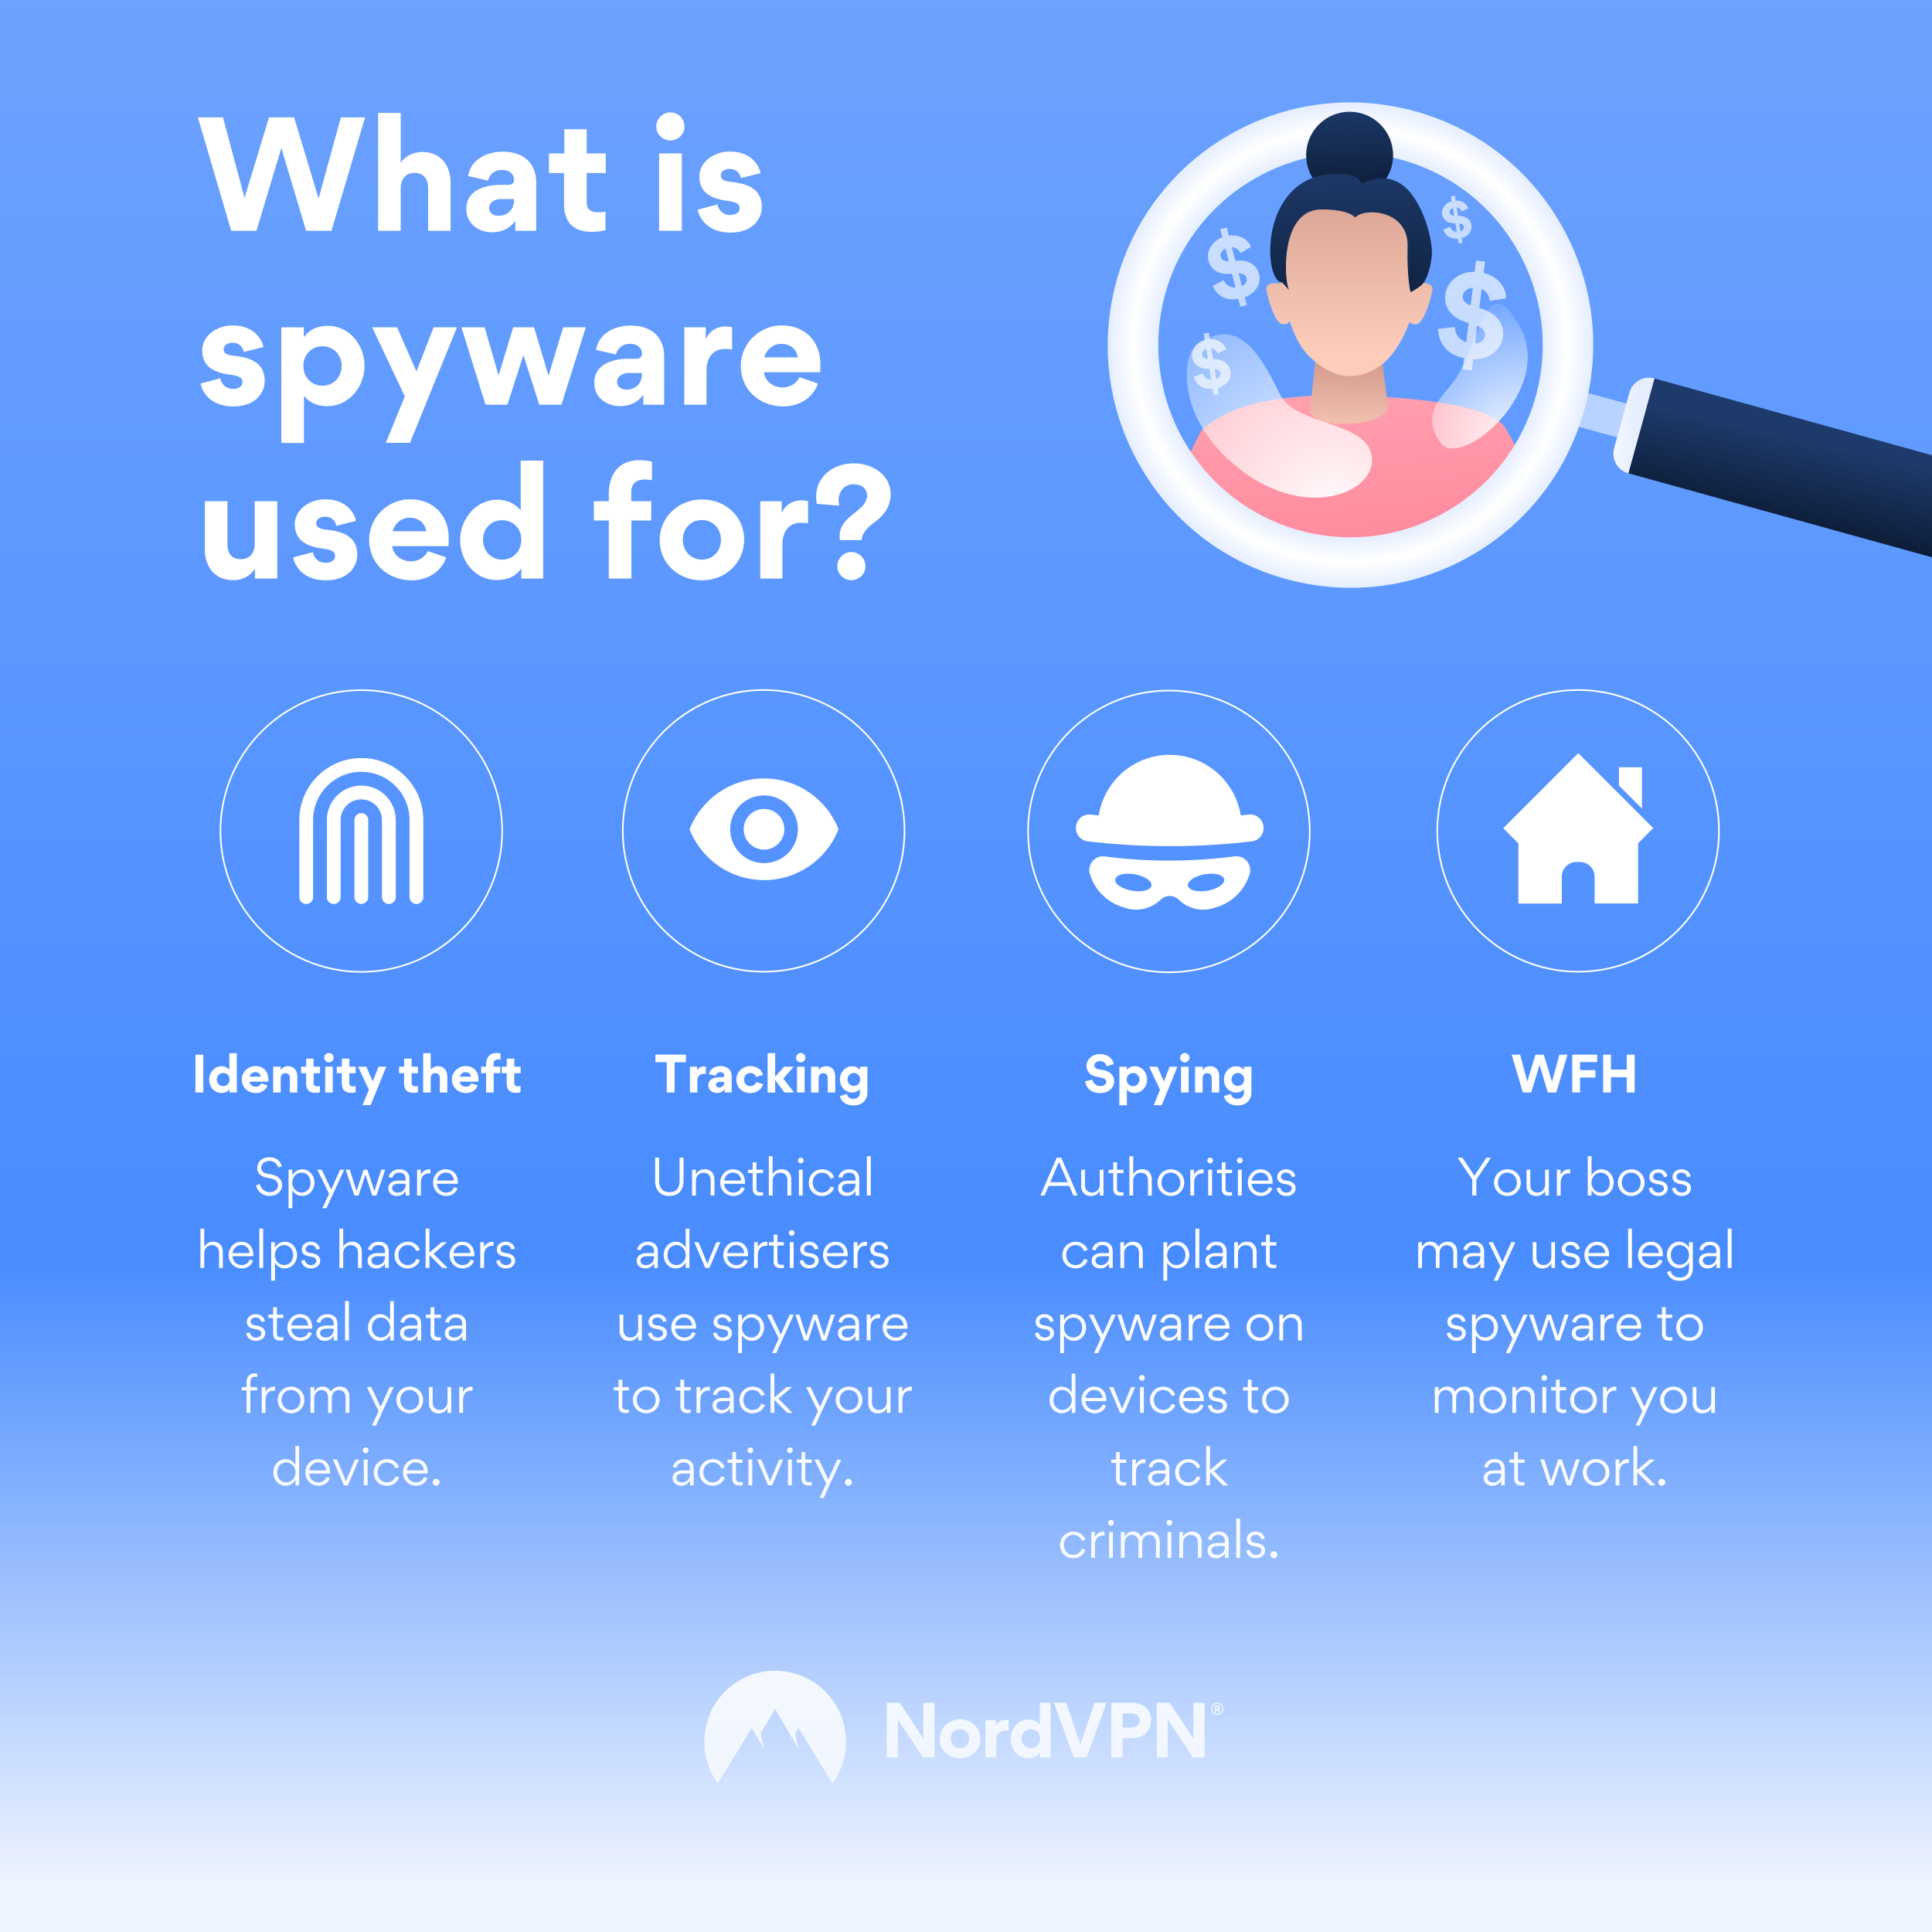
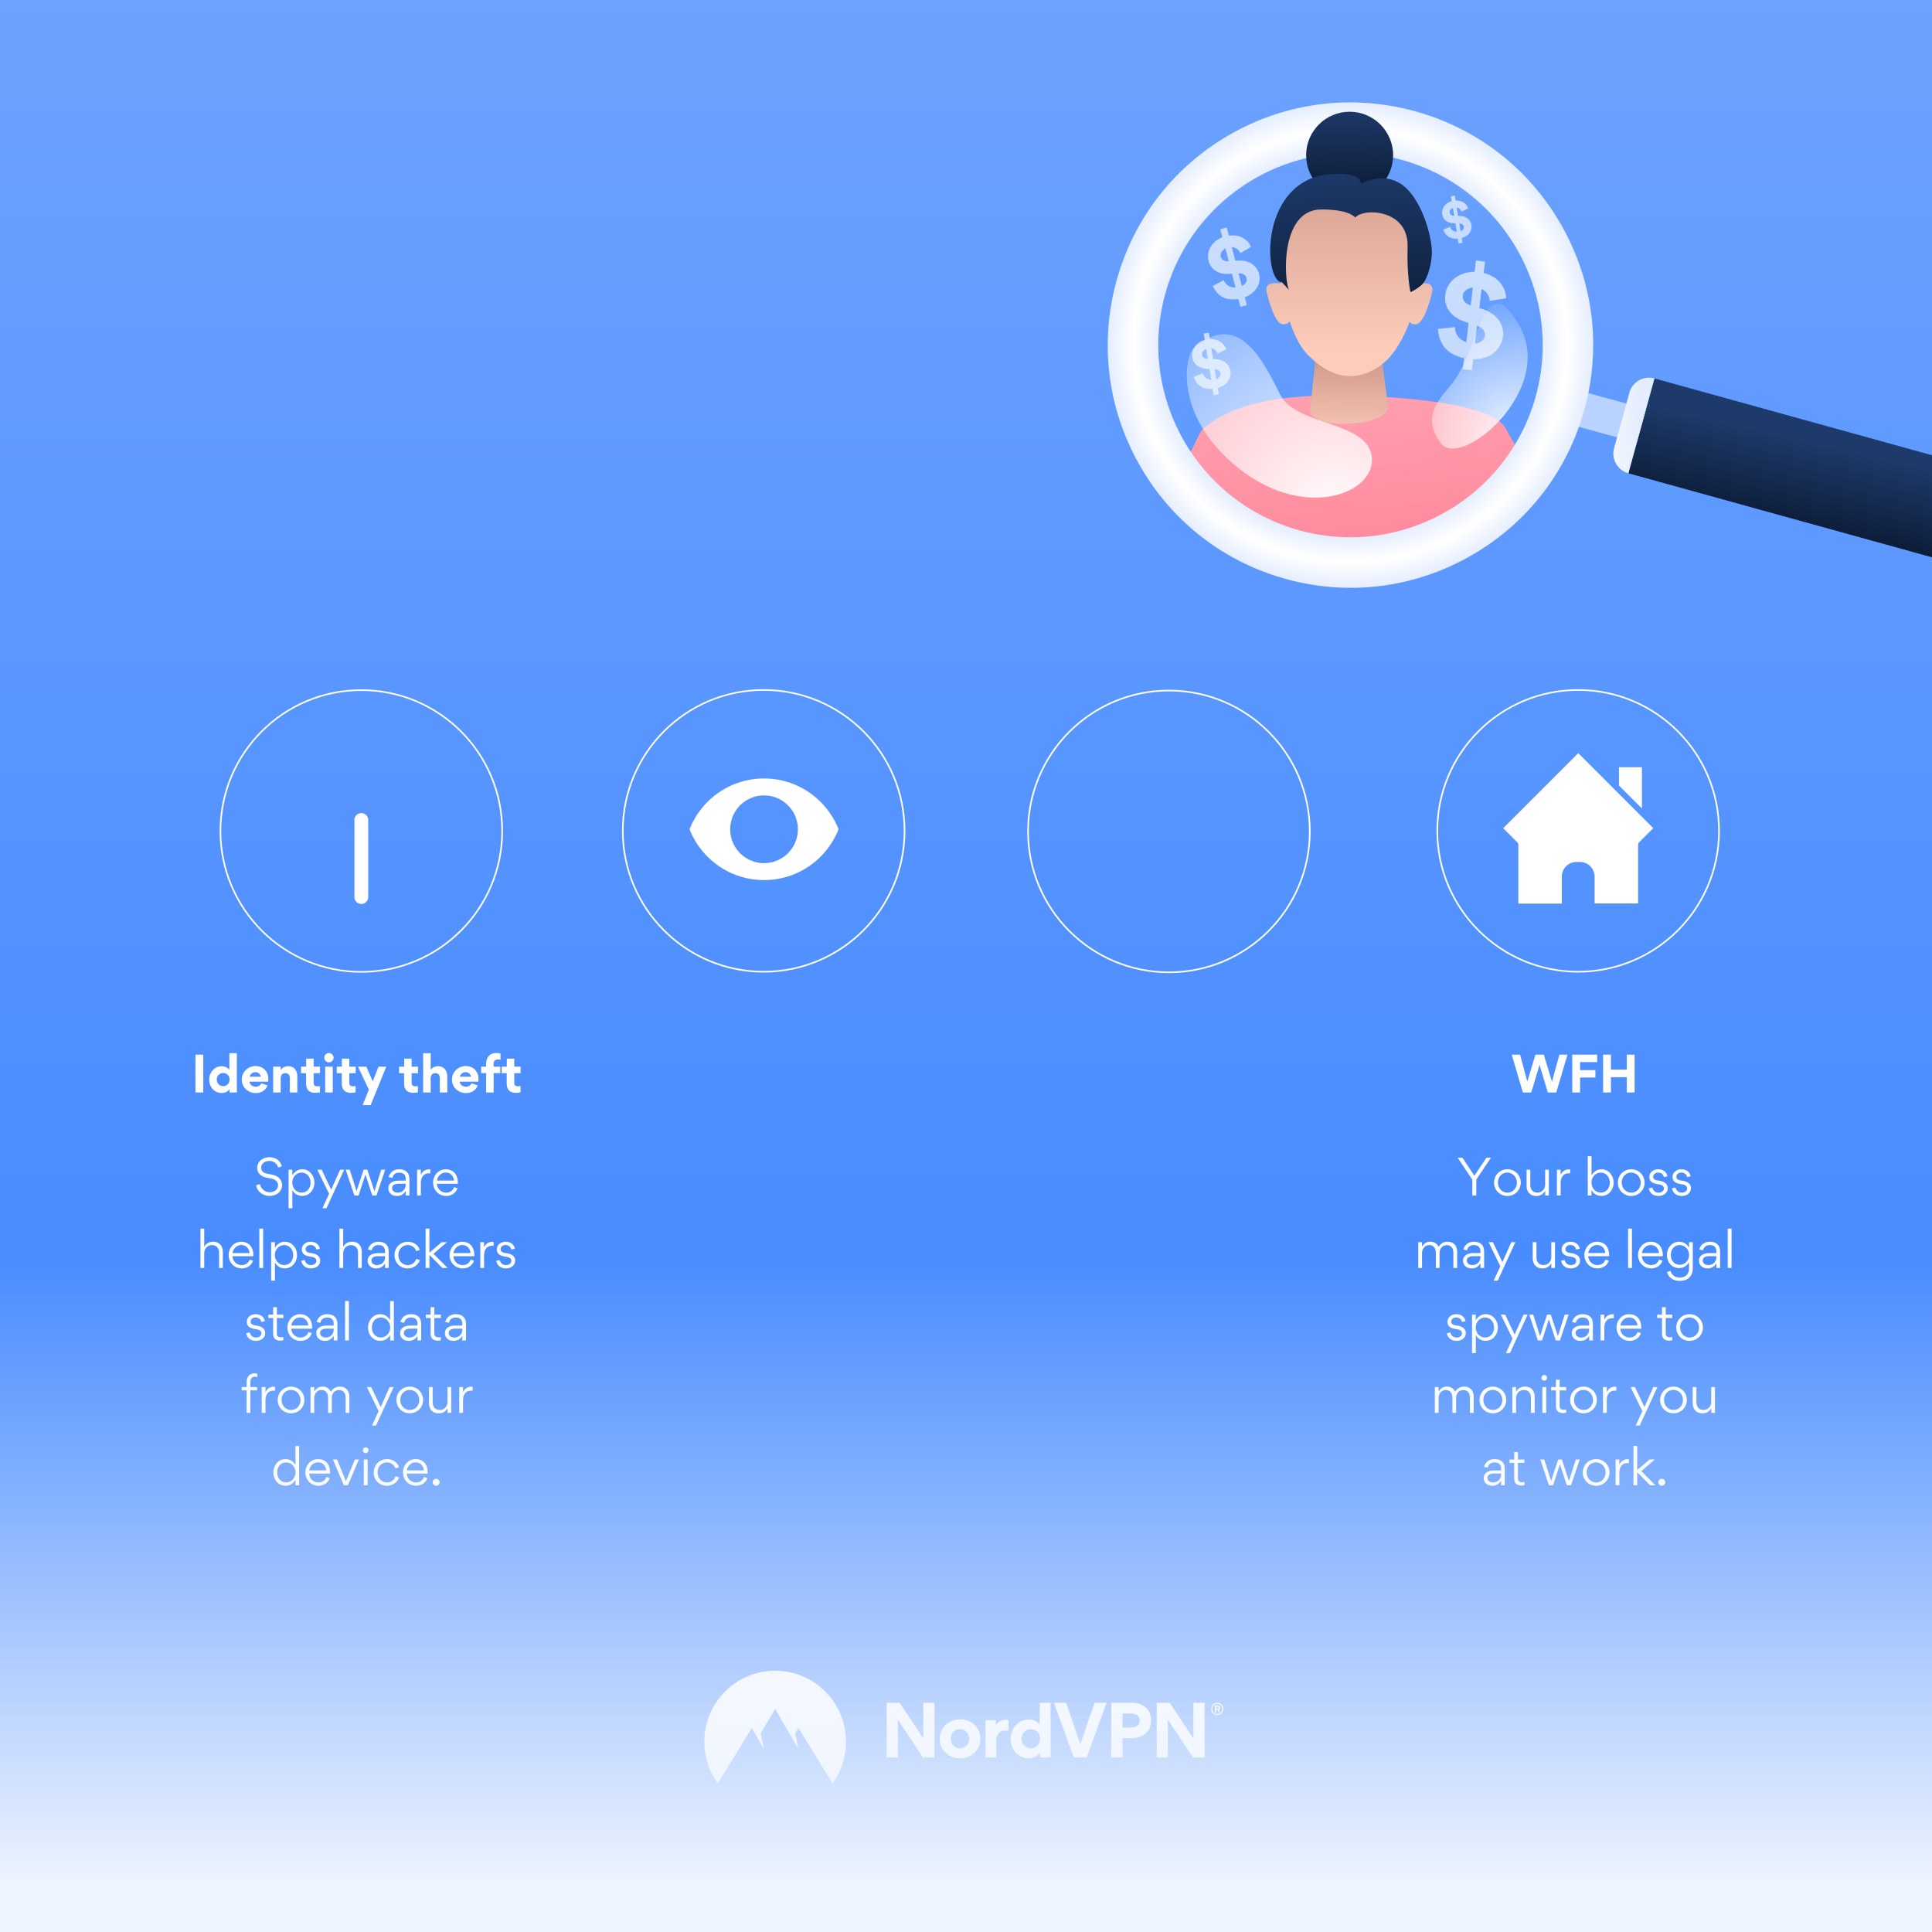
<svg xmlns="http://www.w3.org/2000/svg" width="555" height="555" fill="none" viewBox="0 0 555 555">
  <rect x="0" y="0" width="555" height="555" fill="#333333" stroke="none" />
  <g clip-path="url(#a)">
    <g clip-path="url(#b)">
      <path fill="url(#c)" d="m-10.984-15.855.999 561.54 577.533-.481V-16.331l-578.532.476Z" />
      <path fill="url(#d)" d="M432.437 122.923c-3.677-6.045-23.093-8.829-45.024-9.287-22.557-.472-33.828 3.215-41.38 9.135a4.774 4.774 0 0 0-1.018 1.128 6.578 6.578 0 0 0-.388.671l-.06.12-2.678 5.444a57.647 57.647 0 0 0 4.824 6.377c9.953 11.392 24.244 18.399 41.902 18.399 18.778 0 33.189-7.872 42.643-20.521a56.687 56.687 0 0 0 4.083-6.295l-2.904-5.171Z" />
      <path fill="url(#e)" d="m357.596 85.396.588 2.266-1.864.481-.588-2.266c-3.621.624-6.072-.874-7.358-3.728l3.164-1.655c.596 1.475 1.9 2.169 3.394 2.095l-1.022-3.955-.828.047c-2.946.185-5.231-1.138-5.91-3.765-.736-2.854 1.096-5.675 3.977-6.757l-.597-2.313 1.864-.48.606 2.335c3.353-.463 5.55 1.272 6.346 3.224l-3.011 1.785c-.49-.976-1.314-1.651-2.502-1.702l1.003 3.885.592-.033c3.367-.222 5.606 1.379 6.235 3.825.638 2.47-.652 5.44-4.089 6.711Zm-5.564-14.014c-1.036.532-1.581 1.485-1.364 2.317.222.852.944 1.434 2.262 1.332l.051.01-.949-3.659Zm4.709 10.786c1.11-.527 1.568-1.434 1.341-2.313-.222-.855-1.073-1.373-2.285-1.327l.944 3.64Z" />
      <path fill="url(#f)" d="M450.226 121.703 452.89 112l21.519 5.91-2.668 9.704-21.515-5.911Z" />
      <path fill="url(#g)" d="M455.155 117.6a69.94 69.94 0 0 0 2.433-22.066c-.546-10.725-3.594-21.256-9.06-30.862a70.46 70.46 0 0 0-6.841-9.944 74.425 74.425 0 0 0-2.234-2.58 67.133 67.133 0 0 0-4.809-4.797 68.173 68.173 0 0 0-7.988-6.211c-.009-.01-.023-.014-.032-.023-6.119-4.07-12.918-7.178-20.212-9.181a70.146 70.146 0 0 0-11.867-2.192c-14.185-1.379-28.421 1.628-41.065 8.82-16.183 9.203-27.811 24.16-32.741 42.11 0 .005 0 .01-.005.01-4.93 17.95-2.576 36.741 6.628 52.919 9.204 16.183 24.161 27.81 42.11 32.74 17.95 4.93 36.751 2.581 52.929-6.627 16.197-9.209 27.824-24.166 32.754-42.116ZM334.72 84.508c4.699-17.107 17.006-30.122 32.264-36.412a55.161 55.161 0 0 1 13.584-3.668 54.524 54.524 0 0 1 10.42-.416c3.848.213 7.728.828 11.595 1.891a55.038 55.038 0 0 1 15.133 6.73.07.07 0 0 0 .023.014c9.786 6.276 17.223 15.452 21.455 26.006.093.236.186.467.278.703a54.521 54.521 0 0 1 1.549 4.602c.019.06.033.116.051.176a54.865 54.865 0 0 1 .12 29.628c0 .004-.004.009-.004.013-8.071 29.341-38.508 46.653-67.853 38.591-29.36-8.066-46.681-38.507-38.615-67.858Z" />
      <path fill="url(#h)" d="m568.399 163.804-100.622-27.847 3.742-13.621 3.746-13.625 100.622 27.847-3.747 13.621-3.741 13.625Z" />
      <path fill="url(#i)" d="M467.777 135.957a5.857 5.857 0 0 1-4.098-7.201l1.744-6.346.449-1.628 2.192-7.973a5.86 5.86 0 0 1 7.201-4.098l-7.488 27.246Z" />
      <path fill="url(#j)" d="m378.484 97.254-2.146 20.901s.939 4.121 11.331 3.552c10.392-.569 11.114-4.551 11.114-4.551l-2.66-20.753-17.639.851Z" />
      <path fill="url(#k)" d="M367.236 74.236s.171 3.529.929 8.195c1.055 6.508 3.247 15.235 7.696 19.684 7.641 7.641 14.888 7.151 20.836 2.78 6.984-5.134 11.294-18.602 11.942-30.539.647-11.942-7.118-15.332-19.772-16.567-12.659-1.24-20.864 6.646-21.631 16.447Z" />
      <path fill="url(#l)" d="M363.841 83.698c.504 2.34 2.428 9.459 4.727 9.459 2.303 0 2.183-1.846 2.183-1.846l-2.303-9.759c.004-.004-5.347-1.258-4.607 2.146Z" />
      <path fill="url(#m)" d="M411.436 83.698c-.504 2.34-2.428 9.459-4.727 9.459-2.303 0-2.183-1.846-2.183-1.846l2.303-9.759c-.004-.004 5.347-1.258 4.607 2.146Z" />
      <path fill="url(#n)" d="M387.703 57.082c6.899 0 12.492-5.593 12.492-12.492 0-6.9-5.593-12.492-12.492-12.492-6.9 0-12.493 5.593-12.493 12.492 0 6.9 5.593 12.492 12.493 12.492Z" />
      <path fill="url(#o)" d="M389.317 62.483c2.558-2.913 15.35-2.243 15.04 8.358-.249 8.505.833 13.075.833 13.075s1.392-.555 3.062-1.947c1.669-1.392 2.779-5.287 3.061-8.621.278-3.34-1.461-11.632-5.563-17.247-6.397-8.764-15.022-3.062-15.022-3.062l-1.411 9.444Z" />
      <path fill="url(#p)" d="M389.318 62.484s-1.628-2.345-9.768-2.313c-12.02.051-10.693 20.938-9.204 23.171l-2.072-2.233c-4.981-.167-6.419-25.151 9.593-30.294 4.097-1.318 11.151-1.258 12.631.79 2.469 3.41-1.18 10.879-1.18 10.879Z" />
      <path fill="url(#q)" d="m423.206 103.207-.384 3.177-2.608-.314.383-3.178c-4.921-1.008-7.284-4.134-7.501-8.408l4.851-.532c.023 2.174 1.337 3.705 3.27 4.352l.671-5.536-1.073-.351c-3.839-1.23-6.082-4.056-5.638-7.733.481-3.996 4.223-6.67 8.427-6.605l.393-3.237 2.608.314-.397 3.27c4.495 1.087 6.424 4.385 6.461 7.257l-4.718.767c-.139-1.484-.846-2.751-2.331-3.408l-.657 5.439.768.254c4.394 1.392 6.438 4.547 6.022 7.974-.426 3.459-3.552 6.59-8.547 6.498Zm-.097-20.59c-1.582.157-2.752 1.105-2.891 2.266-.143 1.193.49 2.294 2.211 2.82l.06.038.62-5.125Zm.61 16.057c1.675-.115 2.711-1.045 2.859-2.27.143-1.194-.68-2.285-2.244-2.826l-.615 5.096Z" />
      <path fill="url(#r)" d="m349.829 111.472.291 1.799-1.48.24-.291-1.799c-2.854.222-4.644-1.115-5.435-3.418l2.572-1.054c.356 1.184 1.318 1.817 2.479 1.868l-.509-3.136-.643-.023c-2.299-.069-3.973-1.258-4.306-3.344-.365-2.261 1.258-4.32 3.571-4.948l-.296-1.836 1.48-.24.3 1.854c2.632-.116 4.209 1.387 4.685 2.955l-2.465 1.166c-.31-.791-.897-1.374-1.813-1.499l.5 3.085.458.018c2.627.07 4.241 1.471 4.555 3.414.31 1.951-.902 4.158-3.653 4.898Zm-3.303-11.262c-.841.337-1.332 1.036-1.225 1.697.111.675.629 1.179 1.655 1.193l.037.014-.467-2.904Zm2.868 8.699c.897-.328 1.318-.999 1.207-1.692-.111-.676-.735-1.143-1.674-1.194l.467 2.886Z" />
      <path fill="url(#s)" d="m419.907 68.385.222 1.378-1.134.185-.222-1.378c-2.187.171-3.556-.855-4.167-2.622l1.971-.81c.272.911 1.008 1.392 1.9 1.43l-.388-2.406-.495-.018c-1.762-.05-3.043-.967-3.302-2.562-.282-1.735.966-3.312 2.738-3.793l-.227-1.406 1.133-.185.232 1.42c2.016-.088 3.228 1.064 3.589 2.266l-1.887.893c-.241-.606-.69-1.05-1.393-1.147l.384 2.363.352.014c2.012.051 3.251 1.129 3.492 2.618.24 1.503-.689 3.196-2.798 3.76Zm-2.53-8.63c-.643.259-1.022.795-.939 1.3.083.517.481.901 1.267.915l.028.01-.356-2.225Zm2.197 6.664c.689-.25 1.012-.767.925-1.3-.084-.517-.565-.873-1.282-.915l.357 2.216Z" />
-       <path fill="url(#t)" d="M352.141 131.29c19.897 19.263 42.703 11.238 41.977.37-.726-10.869-21.738-9.089-26.33-18.218-4.593-9.13-11.942-25.068-25.072-13.209-1.892 1.706-5.467 16.636 9.425 31.057Z" />
+       <path fill="url(#t)" d="M352.141 131.29c19.897 19.263 42.703 11.238 41.977.37-.726-10.869-21.738-9.089-26.33-18.218-4.593-9.13-11.942-25.068-25.072-13.209-1.892 1.706-5.467 16.636 9.425 31.057" />
      <path fill="url(#u)" d="M417.098 110.251c-3.497 4.338-8.922 9.189-3.242 17.029 5.675 7.839 32.976-15.138 22.704-33.518-10.272-18.38-11.623 6.758-19.462 16.489Z" />
-       <path fill="url(#v)" d="m344.57 124.233.06-.121c-.019.037-.042.079-.06.121Z" />
-       <path fill="#fff" d="M73.66 66.304h-7.242l-9.574-32.593h7.201l6.202 23.144 7.035-23.139h7.201l7.035 23.31 6.41-23.31h6.951L95.222 66.31h-7.284l-7.076-23.644h-.084L73.66 66.304Zm49.327-12.322c0-2.414-1.208-4.329-3.872-4.329-2.788 0-3.996 2.123-3.996 4.246v12.404h-6.493V32.425h6.493v14.278h.042c1.873-2.664 4.953-3.039 6.119-3.039 5.619 0 8.158 4.246 8.158 8.824v13.82h-6.451V53.982Zm10.99 6.12v-.167c0-5.328 5.453-6.826 9.782-6.826h2.164c1.208 0 1.749-.625 1.749-1.54 0-1.416-1.166-2.748-3.497-2.748-1.998 0-3.496 1.166-3.996 3.04l-5.702-1.291c.749-4.746 5.328-6.993 9.99-6.993 5.536 0 9.573 2.955 9.573 8.95v13.777h-5.994v-2.747l-.083-.042c-1.665 2.373-4.204 3.205-6.618 3.205-3.871 0-7.368-2.497-7.368-6.618Zm13.653-2.414v-.5h-3.871c-1.332 0-3.247.791-3.247 2.54 0 1.581 1.332 2.247 2.706 2.247 2.872 0 4.412-2.04 4.412-4.287Zm20.894.457c0 1.707.958 2.83 3.122 2.83.958 0 1.124-.04 2.29-.166v5.287c-1.499.457-3.122.5-3.871.5-6.869 0-8.034-4.496-8.034-8.118v-8.783h-4.329v-5.614h4.412v-6.952h6.41v6.952h5.495V49.7h-5.495v8.445ZM192.541 32.3c2.289 0 4.079 1.79 4.079 4.038 0 2.206-1.79 3.996-4.079 3.996-2.165 0-3.996-1.79-3.996-3.996 0-2.247 1.831-4.037 3.996-4.037Zm-3.205 34.004h6.535V44.08h-6.535v22.223Zm11.114-6.077 5.661-1.499c.292 1.624 1.54 3.039 3.705 3.039 1.915 0 2.664-1.082 2.664-1.915 0-1.415-1.207-1.831-3.538-2.164-4.204-.583-8.034-1.998-8.034-7.035 0-4.038 4.079-7.118 8.783-7.118 5.786 0 8.325 3.705 8.783 6.202l-5.62 1.416c-.333-1.499-1.373-2.623-3.246-2.623-1.582 0-2.539.833-2.539 1.832 0 1.332 1.082 1.706 3.454 1.956 4.288.5 8.325 1.998 8.325 7.118 0 3.788-2.955 7.368-9.032 7.368-6.535 0-8.991-4.205-9.366-6.577ZM57.635 110.176l5.661-1.498c.292 1.623 1.54 3.039 3.705 3.039 1.915 0 2.664-1.083 2.664-1.915 0-1.415-1.207-1.832-3.538-2.165-4.204-.582-8.034-1.998-8.034-7.034 0-4.038 4.08-7.118 8.783-7.118 5.786 0 8.325 3.704 8.783 6.202l-5.62 1.415c-.332-1.498-1.373-2.622-3.246-2.622-1.582 0-2.54.832-2.54 1.831 0 1.332 1.083 1.707 3.456 1.957 4.287.499 8.325 1.998 8.325 7.118 0 3.787-2.956 7.367-9.033 7.367-6.535 0-8.991-4.204-9.366-6.577Zm29.639-13.398h.083c2.123-2.872 5.245-3.164 6.785-3.164 6.535 0 10.573 5.87 10.573 11.489 0 5.786-4.288 11.572-10.74 11.572-1.581 0-4.495-.333-6.576-2.873h-.084v13.445h-6.493V94.031h6.452v2.747Zm5.37 14.023c3.038 0 5.494-2.331 5.494-5.703 0-3.33-2.456-5.62-5.536-5.62-2.997 0-5.453 2.29-5.453 5.62 0 3.372 2.456 5.703 5.494 5.703Zm23.642 3.08-9.365-19.855h7.159l5.536 12.696 4.954-12.696h6.701L117.785 127.2h-6.952l5.453-13.32Zm45.495-19.851h6.494l-6.993 22.229h-6.369l-4.537-14.195h-.042l-4.579 14.195h-6.285l-6.91-22.228h6.66l3.996 13.778h.042l4.162-13.778h5.994l4.163 13.903 4.204-13.903Zm8.95 16.021v-.166c0-5.328 5.453-6.827 9.782-6.827h2.164c1.207 0 1.749-.624 1.749-1.54 0-1.415-1.166-2.747-3.497-2.747-1.998 0-3.496 1.166-3.996 3.039l-5.703-1.291c.75-4.745 5.328-6.993 9.99-6.993 5.537 0 9.574 2.956 9.574 8.95v13.778H184.8v-2.748l-.083-.041c-1.665 2.372-4.204 3.205-6.618 3.205-3.872 0-7.368-2.498-7.368-6.619Zm13.653-2.414v-.499h-3.871c-1.332 0-3.247.791-3.247 2.539 0 1.582 1.332 2.248 2.706 2.248 2.872 0 4.412-2.04 4.412-4.288Zm25.933-7.238c-.874-.166-1.79-.166-2.081-.166-3.122 0-5.287 2.164-5.287 6.285v9.74h-6.368V94.031h6.16v3.246h.083c1.207-2.539 3.455-3.496 5.745-3.496.499 0 1.29.125 1.748.25v6.368Zm9.113 6.531c.416 2.789 2.789 4.37 5.494 4.37 1.874 0 3.955-1.124 4.704-2.955l5.328 1.831c-1.457 4.288-5.578 6.577-9.948 6.577-6.744 0-12.196-4.745-12.196-11.655 0-6.41 5.369-11.613 11.779-11.613 6.619 0 11.073 4.537 11.073 11.114 0 .791 0 1.581-.084 2.331h-16.15Zm9.736-4.283c-.125-1.623-1.499-3.871-4.746-3.871-2.913 0-4.578 2.414-4.828 3.871h9.574ZM65.336 156.38c0 2.456 1.124 4.246 3.83 4.246 2.747 0 3.996-1.956 3.996-4.246v-12.404h6.493v22.228h-6.41v-2.747h-.042c-2.248 3.246-5.578 3.205-6.202 3.205-5.536 0-8.159-4.163-8.159-8.742v-13.944h6.494v12.404Zm18.897 3.747 5.66-1.499c.292 1.624 1.541 3.039 3.706 3.039 1.914 0 2.663-1.082 2.663-1.915 0-1.415-1.207-1.831-3.538-2.164-4.204-.583-8.033-1.998-8.033-7.035 0-4.038 4.079-7.118 8.783-7.118 5.785 0 8.325 3.705 8.783 6.202l-5.62 1.415c-.333-1.498-1.374-2.622-3.247-2.622-1.581 0-2.539.833-2.539 1.832 0 1.332 1.082 1.706 3.455 1.956 4.288.499 8.325 1.998 8.325 7.118 0 3.788-2.955 7.367-9.032 7.367-6.536 0-8.992-4.204-9.366-6.576Zm28.432-3.247c.416 2.789 2.788 4.371 5.494 4.371 1.873 0 3.954-1.124 4.704-2.956l5.328 1.832c-1.457 4.287-5.578 6.576-9.949 6.576-6.743 0-12.196-4.745-12.196-11.655 0-6.41 5.37-11.613 11.78-11.613 6.618 0 11.072 4.537 11.072 11.114 0 .791 0 1.582-.083 2.331h-16.15Zm9.74-4.283c-.125-1.623-1.499-3.871-4.745-3.871-2.914 0-4.579 2.414-4.829 3.871h9.574Zm27.346 10.777h-.084c-2.081 3.038-5.411 3.246-6.909 3.246-6.452 0-10.573-5.577-10.573-11.571 0-5.62 4.287-11.489 10.656-11.489 1.29 0 4.37.25 6.66 2.955h.083v-14.194h6.452v33.883h-6.285v-2.83Zm-5.495-13.94c-3.039 0-5.494 2.289-5.494 5.619 0 3.372 2.455 5.703 5.494 5.703 3.039 0 5.495-2.331 5.495-5.703 0-3.334-2.456-5.619-5.495-5.619Zm42.832.083h-5.702v16.691h-6.494v-16.691h-4.287v-5.536h4.287v-2.207c0-4.537 2.165-9.573 8.7-9.573.707 0 2.414.041 3.704.458v5.328c-.666-.209-1.831-.25-1.998-.25-2.58 0-3.954 1.249-3.954 3.704v2.54h5.744v5.536Zm14.61-6.036c6.702 0 12.071 4.912 12.071 11.53 0 6.702-5.453 11.697-12.154 11.697-6.743 0-12.113-4.87-12.113-11.572 0-6.618 5.453-11.655 12.196-11.655Zm-.042 17.27c3.039 0 5.453-2.331 5.453-5.703 0-3.33-2.456-5.661-5.494-5.661-3.039 0-5.453 2.331-5.453 5.661 0 3.372 2.456 5.703 5.494 5.703Zm30.47-10.402c-.874-.166-1.789-.166-2.081-.166-3.122 0-5.286 2.164-5.286 6.285v9.74h-6.369v-22.227h6.161v3.246h.083c1.207-2.539 3.455-3.496 5.744-3.496.5 0 1.291.125 1.748.25v6.368Zm9.159 4.824a11.936 11.936 0 0 1-.083-1.207c0-5.994 7.867-6.993 7.867-11.655 0-2.165-1.873-3.205-3.83-3.205-2.664 0-4.328 2.081-4.328 4.62 0 .5.082 1.041.166 1.54l-6.452-.541c-.083-.666-.166-1.373-.166-2.039 0-6.036 5.203-9.574 10.822-9.574 5.203 0 10.573 3.205 10.573 8.866 0 3.455-1.873 6.036-4.537 7.992-1.79 1.29-3.58 2.872-3.83 5.203h-6.202Zm3.242 11.489c2.29 0 4.08-1.79 4.08-3.996a4.06 4.06 0 0 0-4.08-4.08c-2.164 0-3.996 1.832-3.996 4.08.005 2.206 1.836 3.996 3.996 3.996Zm-52.985 147.172v-8.686h-3.261v-2.178h8.755v2.178h-3.26v8.686h-2.234Zm11.225-5.287c-.291-.056-.596-.056-.693-.056-1.041 0-1.762.722-1.762 2.096v3.246h-2.123v-7.409h2.053v1.082h.028c.402-.846 1.152-1.165 1.915-1.165.166 0 .43.041.582.083v2.123Zm.733 3.22v-.056c0-1.776 1.818-2.275 3.261-2.275h.721c.402 0 .583-.208.583-.514 0-.471-.389-.915-1.166-.915-.666 0-1.165.388-1.332 1.012l-1.901-.43c.25-1.581 1.776-2.331 3.33-2.331 1.846 0 3.192.985 3.192 2.983v4.593h-1.998v-.916l-.028-.014c-.555.791-1.401 1.069-2.206 1.069-1.291 0-2.456-.833-2.456-2.206Zm4.546-.805v-.167h-1.29c-.444 0-1.082.264-1.082.847 0 .527.444.749.902.749.962 0 1.47-.68 1.47-1.429Zm3.49-.819c0-2.192 1.762-3.885 4.038-3.885 1.54 0 3.219.833 3.593 2.526l-1.97.596c-.167-.555-.735-1.138-1.665-1.138-.957 0-1.776.694-1.776 1.874 0 1.096.721 1.887 1.79 1.887.943 0 1.498-.583 1.706-1.152l1.971.597c-.472 1.706-2.109 2.553-3.705 2.553-2.331 0-3.982-1.652-3.982-3.858Zm11.14.18v3.511h-2.165v-11.309h2.165v6.813l2.567-2.914h2.761l-2.983 3.414 3.066 3.996h-2.733l-2.623-3.511h-.055Zm7.352-7.825a1.338 1.338 0 1 1 0 2.678 1.341 1.341 0 0 1-1.332-1.332c0-.749.61-1.346 1.332-1.346Zm-1.069 11.336h2.179v-7.409h-2.179v7.409Zm8.823-4.107c0-.833-.402-1.443-1.29-1.443-.916 0-1.332.68-1.332 1.443v4.107h-2.165v-7.41h2.151v.972h.014c.568-.999 1.803-1.11 2.095-1.11 1.887 0 2.678 1.415 2.678 2.941v4.607h-2.151v-4.107Zm11.39 3.996c0 2.553-1.721 3.815-3.996 3.815-2.373 0-3.621-1.304-3.899-2.664l1.984-.61c.194.694.638 1.387 1.901 1.387.999 0 1.859-.541 1.859-1.873v-.929h-.027c-.666.86-1.61.985-2.137.985-2.137 0-3.58-1.665-3.58-3.747 0-1.873 1.36-3.774 3.497-3.774.457 0 1.484.098 2.247 1.013h.028v-.902h2.123v7.299Zm-3.899-5.481c-.999 0-1.804.763-1.804 1.845 0 1.11.791 1.86 1.804 1.86.999 0 1.804-.75 1.804-1.86 0-1.096-.791-1.845-1.804-1.845Zm-48.913 30.946c0 2.747-1.499 4.357-4.079 4.357-2.637 0-4.08-1.721-4.08-4.287v-6.688h1.138v6.632c0 2.373 1.304 3.275 2.983 3.275 1.873 0 2.9-1.18 2.9-3.206v-6.701h1.138v6.618Zm7.799-.069c0-1.319-.68-2.248-2.053-2.248-1.291 0-2.207 1.027-2.207 2.345v4.218h-1.082v-7.41h1.069v1.36c.582-.999 1.456-1.498 2.553-1.498 1.817 0 2.802 1.235 2.802 2.969v4.579h-1.082v-4.315Zm3.844.943c.084 1.443 1.207 2.54 2.65 2.54 1.097 0 1.943-.542 2.29-1.582l.971.305c-.444 1.429-1.776 2.234-3.247 2.234-2.15 0-3.76-1.707-3.76-3.843 0-2.012 1.526-3.816 3.608-3.816 2.289 0 3.496 1.637 3.496 3.802 0 .125 0 .249-.014.36h-5.994Zm4.912-.916c-.139-1.346-.985-2.303-2.4-2.303-1.291 0-2.317 1.068-2.498 2.303h4.898Zm3.315 2.373v-4.537h-1.373v-.958h1.373v-2.136h1.069v2.136h1.873v.958h-1.873v4.509c0 .666.388 1.041 1.207 1.041.236 0 .499-.014.666-.056v.902c-.222.07-.652.111-.847.111-1.609 0-2.095-.888-2.095-1.97Zm9.977-2.4c0-1.318-.68-2.248-2.053-2.248-1.291 0-2.206 1.027-2.206 2.345v4.218h-1.083V332.14h1.083v5.217c.582-.972 1.443-1.471 2.539-1.471 1.817 0 2.803 1.235 2.803 2.969v4.579h-1.083v-4.315Zm3.828-6.563a.811.811 0 1 1 0 1.623.806.806 0 0 1-.805-.805c0-.458.361-.818.805-.818Zm.555 3.468v7.41h-1.096v-7.41h1.096Zm5.55 6.578c1.637 0 2.262-1.222 2.47-1.777l1.013.334c-.333 1.11-1.554 2.4-3.497 2.4-2.137 0-3.774-1.582-3.774-3.802 0-2.248 1.734-3.857 3.83-3.857 1.72 0 3.094 1.11 3.399 2.359l-.999.319a2.528 2.528 0 0 0-2.442-1.721c-1.582 0-2.678 1.291-2.678 2.831s.999 2.914 2.678 2.914Zm9.616-3.941c0-1.193-.652-1.804-1.887-1.804-1.249 0-1.818.805-1.943 1.512l-1.04-.221c.055-.625.888-2.248 3.011-2.248 1.567 0 2.344.708 2.705 1.526.167.403.222.985.222 1.221v4.787h-1.054v-1.304h-.014c-.583.916-1.388 1.429-2.498 1.429-1.498 0-2.483-.93-2.483-2.178v-.084c0-1.609 1.609-2.136 2.927-2.136h2.054v-.5Zm-2.068 1.388c-.79 0-1.831.249-1.831 1.248 0 .833.708 1.305 1.596 1.305 1.318 0 2.303-.93 2.303-2.29v-.263h-2.068Zm6.439-7.924v11.309h-1.096v-11.309h1.096Zm-62.231 27.349c0-1.194-.652-1.804-1.887-1.804-1.249 0-1.817.804-1.942 1.512l-1.041-.222c.056-.624.888-2.248 3.011-2.248 1.568 0 2.345.708 2.706 1.527.166.402.222.985.222 1.221v4.787h-1.055v-1.305h-.014c-.583.916-1.387 1.429-2.497 1.429-1.499 0-2.484-.929-2.484-2.178v-.083c0-1.61 1.61-2.137 2.928-2.137h2.053v-.499Zm-2.067 1.387c-.791 0-1.832.25-1.832 1.249 0 .832.708 1.304 1.596 1.304 1.318 0 2.303-.93 2.303-2.289v-.264h-2.067Zm8.284-4.149c1.429 0 2.275.805 2.872 1.679v-5.439h1.068v11.294h-1.054v-1.581c-.569.943-1.457 1.692-2.886 1.692-2.123 0-3.469-1.803-3.469-3.829 0-1.929 1.373-3.816 3.469-3.816Zm2.886 3.802c0-1.471-1.124-2.844-2.664-2.844-1.624 0-2.595 1.29-2.595 2.886 0 1.526.971 2.844 2.595 2.844 1.567 0 2.664-1.36 2.664-2.886Zm2.469-3.677h1.193l2.539 6.216 2.581-6.216h1.151l-3.163 7.409h-1.152l-3.149-7.409Zm9.421 4.038c.083 1.443 1.207 2.539 2.65 2.539 1.096 0 1.942-.541 2.289-1.582l.971.306c-.444 1.429-1.776 2.233-3.246 2.233-2.151 0-3.761-1.706-3.761-3.843 0-2.012 1.527-3.816 3.608-3.816 2.289 0 3.496 1.638 3.496 3.802 0 .125 0 .25-.013.361h-5.994Zm4.911-.916c-.138-1.346-.985-2.303-2.4-2.303-1.29 0-2.317 1.068-2.498 2.303h4.898Zm3.888-1.651c.555-1.152 1.54-1.582 2.387-1.582.069 0 .277 0 .36.014v1.152a4.131 4.131 0 0 0-.416-.028c-1.748 0-2.317 1.443-2.317 2.761v3.621h-1.082v-7.409h1.068v1.471Zm4.562 4.023v-4.537h-1.374v-.957h1.374V354.7h1.068v2.137h1.873v.957h-1.873v4.51c0 .666.389 1.04 1.207 1.04.236 0 .5-.014.666-.055v.902c-.222.069-.652.111-.846.111-1.61 0-2.095-.888-2.095-1.971Zm5.176-8.963a.812.812 0 1 1 0 1.624.806.806 0 0 1-.805-.805c0-.458.361-.819.805-.819Zm.555 3.469v7.409h-1.096v-7.409h1.096Zm4.564 7.534c-2.011 0-2.677-1.359-2.816-2.192l.999-.236c.152.666.652 1.471 1.804 1.471.804 0 1.54-.43 1.54-1.207 0-.902-.972-1.11-1.735-1.221-1.235-.18-2.442-.625-2.442-2.068 0-1.387 1.263-2.206 2.484-2.206 1.956 0 2.581 1.305 2.692 2.012l-.985.236c-.125-.499-.528-1.304-1.707-1.304-.805 0-1.401.541-1.401 1.179 0 .929.999 1.069 1.762 1.166 1.207.152 2.428.791 2.428 2.137 0 1.359-1.193 2.233-2.623 2.233Zm4.968-3.496c.083 1.443 1.207 2.539 2.65 2.539 1.096 0 1.943-.541 2.29-1.582l.971.306c-.444 1.429-1.776 2.233-3.247 2.233-2.151 0-3.76-1.706-3.76-3.843 0-2.012 1.526-3.816 3.607-3.816 2.29 0 3.497 1.638 3.497 3.802 0 .125 0 .25-.014.361h-5.994Zm4.912-.916c-.139-1.346-.985-2.303-2.401-2.303-1.29 0-2.317 1.068-2.497 2.303h4.898Zm3.884-1.651c.555-1.152 1.54-1.582 2.387-1.582.069 0 .277 0 .36.014v1.152a4.131 4.131 0 0 0-.416-.028c-1.748 0-2.317 1.443-2.317 2.761v3.621h-1.082v-7.409h1.068v1.471Zm6.33 6.063c-2.012 0-2.678-1.359-2.817-2.192l.999-.236c.153.666.652 1.471 1.804 1.471.805 0 1.54-.43 1.54-1.207 0-.902-.971-1.11-1.734-1.221-1.235-.18-2.442-.625-2.442-2.068 0-1.387 1.262-2.206 2.483-2.206 1.957 0 2.581 1.305 2.692 2.012l-.985.236c-.125-.499-.527-1.304-1.707-1.304-.804 0-1.401.541-1.401 1.179 0 .929.999 1.069 1.762 1.166 1.207.152 2.428.791 2.428 2.137 0 1.359-1.193 2.233-2.622 2.233Zm-73.58 17.594c0 1.318.679 2.247 2.053 2.247 1.29 0 2.206-1.013 2.206-2.331v-4.232h1.069v7.41h-1.055v-1.36c-.583 1.013-1.457 1.498-2.539 1.498-1.818 0-2.803-1.234-2.803-2.969v-4.579h1.069v4.316Zm9.907 3.219c-2.012 0-2.678-1.36-2.817-2.192l.999-.236c.153.666.652 1.471 1.804 1.471.804 0 1.54-.431 1.54-1.208 0-.901-.971-1.11-1.735-1.221-1.234-.18-2.442-.624-2.442-2.067 0-1.388 1.263-2.206 2.484-2.206 1.956 0 2.581 1.304 2.692 2.012l-.985.236c-.125-.5-.528-1.305-1.707-1.305-.805 0-1.401.541-1.401 1.179 0 .93.999 1.069 1.762 1.166 1.207.153 2.428.791 2.428 2.137 0 1.36-1.193 2.234-2.622 2.234Zm4.967-3.497c.084 1.443 1.207 2.54 2.65 2.54 1.097 0 1.943-.542 2.29-1.582l.971.305c-.444 1.429-1.776 2.234-3.247 2.234-2.15 0-3.76-1.707-3.76-3.843 0-2.012 1.526-3.816 3.608-3.816 2.289 0 3.496 1.637 3.496 3.802 0 .125 0 .249-.014.36h-5.994Zm4.912-.916c-.139-1.346-.985-2.303-2.4-2.303-1.291 0-2.317 1.068-2.498 2.303h4.898Zm8.809 4.413c-2.012 0-2.678-1.36-2.817-2.192l.999-.236c.153.666.652 1.471 1.804 1.471.805 0 1.54-.431 1.54-1.208 0-.901-.971-1.11-1.734-1.221-1.235-.18-2.442-.624-2.442-2.067 0-1.388 1.262-2.206 2.483-2.206 1.957 0 2.581 1.304 2.692 2.012l-.985.236c-.125-.5-.527-1.305-1.707-1.305-.804 0-1.401.541-1.401 1.179 0 .93.999 1.069 1.762 1.166 1.207.153 2.428.791 2.428 2.137 0 1.36-1.193 2.234-2.622 2.234Zm8.353-.014c-1.373 0-2.261-.694-2.858-1.637v5.175h-1.082v-11.059h1.068v1.61c.597-.929 1.471-1.734 2.872-1.734 2.109 0 3.483 1.887 3.483 3.816 0 1.998-1.374 3.829-3.483 3.829Zm2.373-3.802c0-1.54-.957-2.886-2.595-2.886-1.526 0-2.65 1.36-2.65 2.845 0 1.526 1.083 2.885 2.65 2.885 1.638 0 2.595-1.276 2.595-2.844Zm5.33 3.191-3.372-6.91h1.249l2.719 5.731 2.567-5.731h1.166l-5.079 11.059h-1.165l1.915-4.149Zm7.27.5-2.483-7.41h1.151l1.943 6.147h.014l2.012-6.147h1.082l2.026 6.161h.014l1.956-6.161h1.124l-2.498 7.41h-1.207l-1.956-6.022h-.014l-1.97 6.022h-1.194Zm14.732-4.773c0-1.193-.652-1.804-1.887-1.804-1.248 0-1.817.805-1.942 1.512l-1.041-.221c.056-.625.888-2.248 3.011-2.248 1.568 0 2.345.708 2.706 1.526.166.403.222.985.222 1.221v4.787h-1.055v-1.304h-.014c-.582.916-1.387 1.429-2.497 1.429-1.499 0-2.484-.93-2.484-2.178v-.084c0-1.609 1.61-2.136 2.928-2.136h2.053v-.5Zm-2.067 1.388c-.791 0-1.832.249-1.832 1.248 0 .833.708 1.305 1.596 1.305 1.318 0 2.303-.93 2.303-2.29v-.263h-2.067Zm6.411-2.554c.555-1.151 1.54-1.581 2.387-1.581.069 0 .277 0 .36.013v1.152a4.131 4.131 0 0 0-.416-.028c-1.748 0-2.317 1.443-2.317 2.761v3.622h-1.082v-7.409h1.068v1.47Zm4.62 2.567c.083 1.443 1.207 2.54 2.65 2.54 1.096 0 1.943-.542 2.29-1.582l.971.305c-.444 1.429-1.776 2.234-3.247 2.234-2.15 0-3.76-1.707-3.76-3.843 0-2.012 1.526-3.816 3.608-3.816 2.289 0 3.496 1.637 3.496 3.802 0 .125 0 .249-.014.36h-5.994Zm4.912-.916c-.139-1.346-.985-2.303-2.4-2.303-1.291 0-2.318 1.068-2.498 2.303h4.898Zm-81.876 23.185v-4.537h-1.373v-.957h1.373v-2.137h1.069v2.137h1.873v.957h-1.873v4.51c0 .666.388 1.04 1.207 1.04.236 0 .499-.014.666-.055v.902c-.222.069-.652.111-.846.111-1.61 0-2.096-.888-2.096-1.971Zm4.094-1.762c0-2.192 1.651-3.857 3.843-3.857 2.137 0 3.816 1.679 3.816 3.802 0 2.192-1.679 3.857-3.843 3.857a3.776 3.776 0 0 1-3.816-3.802Zm6.549 0c0-1.554-1.124-2.913-2.733-2.913-1.61 0-2.706 1.304-2.706 2.858s1.11 2.9 2.733 2.9c1.582 0 2.706-1.305 2.706-2.845Zm7.103 1.762v-4.537h-1.374v-.957h1.374v-2.137h1.068v2.137h1.873v.957h-1.873v4.51c0 .666.388 1.04 1.207 1.04.236 0 .5-.014.666-.055v.902c-.222.069-.652.111-.846.111-1.61 0-2.095-.888-2.095-1.971Zm5.703-4.023c.555-1.152 1.54-1.582 2.387-1.582.069 0 .277 0 .36.014v1.152a4.131 4.131 0 0 0-.416-.028c-1.748 0-2.317 1.443-2.317 2.761v3.621h-1.082v-7.409h1.068v1.471Zm8.534 1.166c0-1.194-.652-1.804-1.887-1.804-1.249 0-1.817.804-1.942 1.512l-1.041-.222c.056-.624.888-2.248 3.011-2.248 1.568 0 2.345.708 2.706 1.527.166.402.222.985.222 1.221v4.787h-1.055v-1.305h-.014c-.583.916-1.387 1.429-2.497 1.429-1.499 0-2.484-.929-2.484-2.178v-.083c0-1.61 1.61-2.137 2.928-2.137h2.053v-.499Zm-2.067 1.387c-.791 0-1.832.25-1.832 1.249 0 .832.708 1.304 1.596 1.304 1.318 0 2.303-.93 2.303-2.289v-.264h-2.067Zm8.588 2.553c1.638 0 2.262-1.221 2.47-1.776l1.013.333c-.333 1.11-1.554 2.4-3.497 2.4-2.136 0-3.774-1.582-3.774-3.802 0-2.248 1.735-3.857 3.83-3.857 1.72 0 3.094 1.11 3.399 2.359l-.999.319a2.526 2.526 0 0 0-2.442-1.72c-1.581 0-2.678 1.29-2.678 2.83s.999 2.914 2.678 2.914Zm6.23.832h-1.082v-11.308h1.082v6.91l3.525-3.011h1.54l-3.899 3.33 4.079 4.079h-1.512l-3.691-3.705h-.042v3.705Zm12.515-.499-3.372-6.91h1.249l2.72 5.73 2.566-5.73h1.166l-5.078 11.058h-1.166l1.915-4.148Zm5.12-3.178c0-2.192 1.651-3.857 3.843-3.857 2.137 0 3.816 1.679 3.816 3.802 0 2.192-1.679 3.857-3.843 3.857a3.776 3.776 0 0 1-3.816-3.802Zm6.549 0c0-1.554-1.124-2.913-2.733-2.913-1.61 0-2.706 1.304-2.706 2.858s1.11 2.9 2.733 2.9c1.582 0 2.706-1.305 2.706-2.845Zm3.856.583c0 1.318.68 2.248 2.053 2.248 1.291 0 2.206-1.013 2.206-2.331v-4.232h1.069v7.409h-1.055v-1.36c-.582 1.013-1.457 1.499-2.539 1.499-1.817 0-2.803-1.235-2.803-2.969v-4.579h1.069v4.315Zm8.715-2.844c.555-1.152 1.54-1.582 2.387-1.582.069 0 .277 0 .36.014v1.152a4.131 4.131 0 0 0-.416-.028c-1.748 0-2.317 1.443-2.317 2.761v3.621h-1.082v-7.409h1.068v1.471Zm-60.996 21.978c0-1.193-.652-1.804-1.887-1.804-1.249 0-1.818.805-1.943 1.512l-1.04-.221c.055-.625.888-2.248 3.011-2.248 1.567 0 2.344.708 2.705 1.526.167.403.222.985.222 1.221v4.787h-1.054v-1.304h-.014c-.583.916-1.388 1.429-2.498 1.429-1.498 0-2.483-.93-2.483-2.178v-.084c0-1.609 1.609-2.136 2.927-2.136h2.054v-.5Zm-2.068 1.388c-.79 0-1.831.249-1.831 1.248 0 .833.708 1.305 1.596 1.305 1.318 0 2.303-.93 2.303-2.29v-.263h-2.068Zm8.589 2.553c1.637 0 2.262-1.222 2.47-1.777l1.013.334c-.333 1.11-1.554 2.4-3.497 2.4-2.137 0-3.774-1.582-3.774-3.802 0-2.248 1.735-3.857 3.83-3.857 1.72 0 3.094 1.11 3.399 2.359l-.999.319a2.526 2.526 0 0 0-2.442-1.721c-1.582 0-2.678 1.291-2.678 2.831s.999 2.914 2.678 2.914Zm5.647-1.083v-4.537H209v-.958h1.373v-2.136h1.069v2.136h1.873v.958h-1.873v4.509c0 .666.388 1.041 1.207 1.041.236 0 .499-.014.666-.056v.902c-.222.07-.652.111-.847.111-1.609 0-2.095-.888-2.095-1.97Zm5.176-8.963a.811.811 0 1 1 0 1.623.806.806 0 0 1-.805-.805c0-.458.361-.818.805-.818Zm.556 3.468v7.41h-1.097v-7.41h1.097Zm1.4 0h1.193l2.539 6.216 2.581-6.216h1.152l-3.164 7.41h-1.151l-3.15-7.41Zm9.408-3.468a.811.811 0 1 1 0 1.623.806.806 0 0 1-.805-.805c0-.458.361-.818.805-.818Zm.555 3.468v7.41h-1.096v-7.41h1.096Zm2.803 5.495v-4.537h-1.373v-.958h1.373v-2.136h1.069v2.136h1.873v.958h-1.873v4.509c0 .666.388 1.041 1.207 1.041.236 0 .499-.014.666-.056v.902c-.222.07-.652.111-.847.111-1.609 0-2.095-.888-2.095-1.97Zm7.075 1.415-3.371-6.91h1.248l2.72 5.731 2.567-5.731h1.165l-5.078 11.059h-1.166l1.915-4.149Zm6.382-1.373c.541 0 .985.444.985.999a.992.992 0 1 1-1.984 0c0-.555.444-.999.999-.999Zm68.011-114.182 2.095-.5c.181 1.193 1.138 1.846 2.331 1.846 1.041 0 1.638-.555 1.638-1.221 0-.542-.486-.986-1.235-1.138l-1.54-.305c-1.762-.347-2.9-1.471-2.9-3.122 0-1.943 1.762-3.386 3.843-3.386 2.512 0 3.733 1.499 3.927 2.886l-2.04.611c-.18-.847-.791-1.485-1.901-1.485-.929 0-1.581.569-1.581 1.207 0 .514.333.971 1.123 1.124l1.513.278c2.012.36 3.066 1.651 3.066 3.191 0 1.679-1.415 3.385-3.982 3.385-2.613 0-4.01-1.318-4.357-3.371Zm11.969-3.289h.027c.708-.957 1.748-1.054 2.262-1.054 2.178 0 3.524 1.956 3.524 3.829 0 1.929-1.429 3.857-3.58 3.857-.527 0-1.498-.111-2.192-.957h-.028v4.482h-2.164v-11.073h2.151v.916Zm1.789 4.676c1.013 0 1.832-.777 1.832-1.901 0-1.11-.819-1.873-1.845-1.873-.999 0-1.818.763-1.818 1.873 0 1.124.819 1.901 1.831 1.901Zm7.742 1.027-3.122-6.618h2.386l1.846 4.232 1.651-4.232h2.234l-4.496 11.058h-2.317l1.818-4.44Zm7.105-10.545a1.338 1.338 0 1 1 0 2.678 1.342 1.342 0 0 1-1.332-1.332c0-.749.611-1.346 1.332-1.346Zm-1.068 11.336h2.178v-7.409h-2.178v7.409Zm8.823-4.107c0-.833-.402-1.443-1.29-1.443-.916 0-1.332.68-1.332 1.443v4.107h-2.165v-7.41h2.151v.972h.014c.569-.999 1.804-1.11 2.095-1.11 1.887 0 2.678 1.415 2.678 2.941v4.607h-2.151v-4.107Zm11.394 3.996c0 2.553-1.721 3.815-3.996 3.815-2.373 0-3.622-1.304-3.899-2.664l1.984-.61c.194.694.638 1.387 1.901 1.387.999 0 1.859-.541 1.859-1.873v-.929h-.028c-.666.86-1.609.985-2.137.985-2.136 0-3.579-1.665-3.579-3.747 0-1.873 1.359-3.774 3.496-3.774.458 0 1.485.098 2.248 1.013h.028v-.902h2.123v7.299Zm-3.899-5.481c-.999 0-1.804.763-1.804 1.845 0 1.11.791 1.86 1.804 1.86.999 0 1.803-.75 1.803-1.86 0-1.096-.79-1.845-1.803-1.845Zm-54.345 32.417-1.193 2.775h-1.165l4.689-10.864h1.291l4.69 10.864h-1.208l-1.179-2.775h-5.925Zm.431-1.041h5.05l-2.525-5.869-2.525 5.869Zm9.989.722c0 1.318.68 2.247 2.054 2.247 1.29 0 2.206-1.013 2.206-2.331v-4.232h1.068v7.41h-1.054v-1.36c-.583 1.013-1.457 1.498-2.539 1.498-1.818 0-2.803-1.234-2.803-2.969v-4.579h1.068v4.316Zm8.14 1.179v-4.537h-1.374v-.958h1.374v-2.136h1.068v2.136h1.873v.958h-1.873v4.509c0 .666.389 1.041 1.207 1.041.236 0 .5-.014.666-.056v.902c-.222.07-.652.111-.846.111-1.605 0-2.095-.888-2.095-1.97Zm9.977-2.4c0-1.318-.68-2.248-2.054-2.248-1.29 0-2.206 1.027-2.206 2.345v4.218h-1.082V332.14h1.082v5.217c.583-.972 1.443-1.471 2.539-1.471 1.818 0 2.803 1.235 2.803 2.969v4.579h-1.082v-4.315Zm2.748.638c0-2.193 1.651-3.857 3.843-3.857 2.137 0 3.816 1.679 3.816 3.802 0 2.192-1.679 3.857-3.844 3.857a3.776 3.776 0 0 1-3.815-3.802Zm6.549 0c0-1.554-1.124-2.914-2.734-2.914-1.609 0-2.705 1.305-2.705 2.859s1.11 2.9 2.733 2.9c1.582 0 2.706-1.305 2.706-2.845Zm3.939-2.262c.555-1.151 1.54-1.581 2.386-1.581.07 0 .278 0 .361.013v1.152c-.139-.014-.277-.028-.416-.028-1.748 0-2.317 1.443-2.317 2.761v3.622h-1.082v-7.409h1.068v1.47Zm4.607-4.939a.811.811 0 1 1 0 1.623.805.805 0 0 1-.804-.805c0-.458.36-.818.804-.818Zm.555 3.468v7.41h-1.096v-7.41h1.096Zm2.804 5.495v-4.537h-1.374v-.958h1.374v-2.136h1.068v2.136h1.873v.958h-1.873v4.509c0 .666.389 1.041 1.207 1.041.236 0 .5-.014.666-.056v.902c-.222.07-.652.111-.846.111-1.61 0-2.095-.888-2.095-1.97Zm5.172-8.963a.811.811 0 1 1 0 1.623.806.806 0 0 1-.805-.805c0-.458.361-.818.805-.818Zm.555 3.468v7.41h-1.096v-7.41h1.096Zm2.858 4.038c.084 1.443 1.208 2.54 2.651 2.54 1.096 0 1.942-.542 2.289-1.582l.971.305c-.444 1.429-1.776 2.234-3.247 2.234-2.15 0-3.76-1.707-3.76-3.843 0-2.012 1.527-3.816 3.608-3.816 2.289 0 3.496 1.637 3.496 3.802 0 .125 0 .249-.014.36h-5.994Zm4.912-.916c-.139-1.346-.985-2.303-2.4-2.303-1.291 0-2.317 1.068-2.498 2.303h4.898Zm5.08 4.413c-2.012 0-2.678-1.36-2.817-2.192l.999-.236c.153.666.652 1.471 1.804 1.471.805 0 1.54-.431 1.54-1.208 0-.901-.971-1.11-1.734-1.221-1.235-.18-2.442-.624-2.442-2.067 0-1.388 1.262-2.206 2.483-2.206 1.957 0 2.581 1.304 2.692 2.012l-.985.236c-.125-.5-.527-1.305-1.707-1.305-.805 0-1.401.541-1.401 1.179 0 .93.999 1.069 1.762 1.166 1.207.153 2.428.791 2.428 2.137 0 1.36-1.193 2.234-2.622 2.234Zm-60.595 19.855c1.637 0 2.261-1.221 2.469-1.776l1.013.333c-.333 1.11-1.554 2.4-3.496 2.4-2.137 0-3.774-1.582-3.774-3.802 0-2.248 1.734-3.857 3.829-3.857 1.721 0 3.094 1.11 3.4 2.359l-.999.319a2.527 2.527 0 0 0-2.442-1.72c-1.582 0-2.678 1.29-2.678 2.83s.999 2.914 2.678 2.914Zm9.611-3.94c0-1.194-.652-1.804-1.887-1.804-1.248 0-1.817.804-1.942 1.512l-1.041-.222c.056-.624.888-2.248 3.011-2.248 1.568 0 2.345.708 2.706 1.527.166.402.222.985.222 1.221v4.787h-1.055v-1.305h-.014c-.582.916-1.387 1.429-2.497 1.429-1.499 0-2.484-.929-2.484-2.178v-.083c0-1.61 1.61-2.137 2.928-2.137h2.053v-.499Zm-2.067 1.387c-.791 0-1.831.25-1.831 1.249 0 .832.707 1.304 1.595 1.304 1.318 0 2.303-.93 2.303-2.289v-.264h-2.067Zm10.684-.93c0-1.318-.68-2.248-2.053-2.248-1.291 0-2.206 1.027-2.206 2.345v4.218h-1.083v-7.409h1.069v1.36c.583-.999 1.457-1.499 2.553-1.499 1.817 0 2.803 1.235 2.803 2.969v4.579h-1.083v-4.315Zm10.964 4.426c-1.374 0-2.262-.693-2.858-1.637v5.176h-1.083v-11.059h1.069v1.61c.596-.93 1.471-1.735 2.872-1.735 2.109 0 3.483 1.887 3.483 3.816 0 1.998-1.374 3.829-3.483 3.829Zm2.373-3.801c0-1.54-.958-2.886-2.595-2.886-1.526 0-2.65 1.36-2.65 2.844 0 1.526 1.082 2.886 2.65 2.886 1.637 0 2.595-1.276 2.595-2.844Zm3.982-7.618v11.308h-1.096v-11.308h1.096Zm6.768 6.536c0-1.194-.652-1.804-1.887-1.804-1.248 0-1.817.804-1.942 1.512l-1.041-.222c.056-.624.888-2.248 3.011-2.248 1.568 0 2.345.708 2.706 1.527.166.402.222.985.222 1.221v4.787h-1.055v-1.305h-.014c-.582.916-1.387 1.429-2.497 1.429-1.499 0-2.484-.929-2.484-2.178v-.083c0-1.61 1.61-2.137 2.928-2.137h2.053v-.499Zm-2.067 1.387c-.791 0-1.832.25-1.832 1.249 0 .832.708 1.304 1.596 1.304 1.318 0 2.303-.93 2.303-2.289v-.264h-2.067Zm10.684-.93c0-1.318-.68-2.248-2.053-2.248-1.291 0-2.206 1.027-2.206 2.345v4.218h-1.083v-7.409h1.069v1.36c.582-.999 1.457-1.499 2.553-1.499 1.817 0 2.802 1.235 2.802 2.969v4.579h-1.082v-4.315Zm3.79 2.4v-4.537h-1.374v-.957h1.374V354.7h1.068v2.137h1.873v.957h-1.873v4.51c0 .666.389 1.04 1.207 1.04.236 0 .5-.014.666-.055v.902c-.222.069-.652.111-.846.111-1.609 0-2.095-.888-2.095-1.971Zm-63.535 22.853c-2.012 0-2.678-1.36-2.817-2.192l.999-.236c.153.666.652 1.471 1.804 1.471.805 0 1.54-.431 1.54-1.208 0-.901-.971-1.11-1.734-1.221-1.235-.18-2.442-.624-2.442-2.067 0-1.388 1.262-2.206 2.483-2.206 1.957 0 2.581 1.304 2.692 2.012l-.985.236c-.125-.5-.527-1.305-1.707-1.305-.804 0-1.401.541-1.401 1.179 0 .93.999 1.069 1.762 1.166 1.207.153 2.428.791 2.428 2.137 0 1.36-1.193 2.234-2.622 2.234Zm8.354-.014c-1.374 0-2.262-.694-2.858-1.637v5.175h-1.082v-11.059h1.068v1.61c.597-.929 1.471-1.734 2.872-1.734 2.109 0 3.483 1.887 3.483 3.816 0 1.998-1.374 3.829-3.483 3.829Zm2.373-3.802c0-1.54-.958-2.886-2.595-2.886-1.526 0-2.65 1.36-2.65 2.845 0 1.526 1.082 2.885 2.65 2.885 1.637 0 2.595-1.276 2.595-2.844Zm5.326 3.191-3.372-6.91h1.249l2.719 5.731 2.567-5.731h1.166l-5.079 11.059h-1.165l1.915-4.149Zm7.27.5-2.483-7.41h1.151l1.943 6.147h.014l2.012-6.147h1.082l2.026 6.161h.014l1.956-6.161h1.124l-2.498 7.41h-1.207l-1.956-6.022h-.014l-1.97 6.022h-1.194Zm14.736-4.773c0-1.193-.652-1.804-1.887-1.804-1.249 0-1.818.805-1.943 1.512l-1.04-.221c.055-.625.888-2.248 3.011-2.248 1.568 0 2.345.708 2.705 1.526.167.403.222.985.222 1.221v4.787h-1.054v-1.304h-.014c-.583.916-1.388 1.429-2.498 1.429-1.498 0-2.483-.93-2.483-2.178v-.084c0-1.609 1.609-2.136 2.927-2.136h2.054v-.5Zm-2.067 1.388c-.791 0-1.832.249-1.832 1.248 0 .833.708 1.305 1.596 1.305 1.318 0 2.303-.93 2.303-2.29v-.263h-2.067Zm6.41-2.554c.555-1.151 1.54-1.581 2.387-1.581.069 0 .277 0 .361.013v1.152c-.139-.014-.278-.028-.417-.028-1.748 0-2.317 1.443-2.317 2.761v3.622h-1.082v-7.409h1.068v1.47Zm4.621 2.567c.083 1.443 1.207 2.54 2.65 2.54 1.096 0 1.942-.542 2.289-1.582l.972.305c-.444 1.429-1.776 2.234-3.247 2.234-2.151 0-3.76-1.707-3.76-3.843 0-2.012 1.526-3.816 3.607-3.816 2.29 0 3.497 1.637 3.497 3.802 0 .125 0 .249-.014.36h-5.994Zm4.912-.916c-.139-1.346-.986-2.303-2.401-2.303-1.29 0-2.317 1.068-2.497 2.303h4.898Zm6.006.611c0-2.193 1.651-3.857 3.844-3.857 2.136 0 3.815 1.679 3.815 3.802 0 2.192-1.679 3.857-3.843 3.857a3.776 3.776 0 0 1-3.816-3.802Zm6.549 0c0-1.554-1.124-2.914-2.733-2.914-1.61 0-2.706 1.305-2.706 2.859s1.11 2.9 2.734 2.9c1.581 0 2.705-1.305 2.705-2.845Zm8.216-.638c0-1.319-.68-2.248-2.053-2.248-1.291 0-2.206 1.027-2.206 2.345v4.218h-1.083v-7.41h1.069v1.36c.583-.999 1.457-1.498 2.553-1.498 1.817 0 2.803 1.235 2.803 2.969v4.579h-1.083v-4.315Zm-67.873 17.593c1.429 0 2.276.805 2.872 1.679v-5.439h1.068v11.294h-1.054v-1.581c-.569.943-1.457 1.692-2.886 1.692-2.123 0-3.469-1.803-3.469-3.829.004-1.929 1.378-3.816 3.469-3.816Zm2.886 3.802c0-1.471-1.124-2.844-2.664-2.844-1.624 0-2.595 1.29-2.595 2.886 0 1.526.971 2.844 2.595 2.844 1.567 0 2.664-1.36 2.664-2.886Zm3.926.361c.083 1.443 1.207 2.539 2.65 2.539 1.096 0 1.943-.541 2.29-1.582l.971.306c-.444 1.429-1.776 2.233-3.247 2.233-2.15 0-3.76-1.706-3.76-3.843 0-2.012 1.526-3.816 3.608-3.816 2.289 0 3.496 1.638 3.496 3.802 0 .125 0 .25-.014.361h-5.994Zm4.912-.916c-.139-1.346-.985-2.303-2.4-2.303-1.291 0-2.318 1.068-2.498 2.303h4.898Zm1.916-3.122h1.193l2.54 6.216 2.58-6.216h1.152l-3.164 7.409h-1.151l-3.15-7.409Zm9.408-3.469a.812.812 0 1 1 0 1.624.806.806 0 0 1-.805-.805c0-.458.361-.819.805-.819Zm.555 3.469v7.409h-1.096v-7.409h1.096Zm5.55 6.577c1.637 0 2.261-1.221 2.47-1.776l1.012.333c-.333 1.11-1.554 2.4-3.496 2.4-2.137 0-3.774-1.582-3.774-3.802 0-2.248 1.734-3.857 3.829-3.857 1.721 0 3.095 1.11 3.4 2.359l-.999.319a2.527 2.527 0 0 0-2.442-1.72c-1.582 0-2.678 1.29-2.678 2.83s.999 2.914 2.678 2.914Zm5.702-2.539c.083 1.443 1.207 2.539 2.65 2.539 1.096 0 1.943-.541 2.289-1.582l.972.306c-.444 1.429-1.776 2.233-3.247 2.233-2.151 0-3.76-1.706-3.76-3.843 0-2.012 1.526-3.816 3.607-3.816 2.29 0 3.497 1.638 3.497 3.802 0 .125 0 .25-.014.361h-5.994Zm4.912-.916c-.139-1.346-.985-2.303-2.401-2.303-1.29 0-2.317 1.068-2.497 2.303h4.898Zm5.076 4.412c-2.012 0-2.678-1.359-2.817-2.192l.999-.236c.153.666.652 1.471 1.804 1.471.805 0 1.54-.43 1.54-1.207 0-.902-.971-1.11-1.734-1.221-1.235-.18-2.442-.625-2.442-2.068 0-1.387 1.262-2.206 2.483-2.206 1.957 0 2.581 1.305 2.692 2.012l-.985.236c-.125-.499-.527-1.304-1.707-1.304-.805 0-1.401.541-1.401 1.179 0 .929.999 1.069 1.762 1.166 1.207.152 2.428.791 2.428 2.137 0 1.359-1.193 2.233-2.622 2.233Zm8.645-2.04v-4.537h-1.374v-.957h1.374v-2.137h1.068v2.137h1.873v.957h-1.873v4.51c0 .666.389 1.04 1.207 1.04.236 0 .5-.014.666-.055v.902c-.222.069-.652.111-.846.111-1.61 0-2.095-.888-2.095-1.971Zm4.093-1.762c0-2.192 1.651-3.857 3.843-3.857 2.137 0 3.816 1.679 3.816 3.802 0 2.192-1.679 3.857-3.843 3.857a3.776 3.776 0 0 1-3.816-3.802Zm6.549 0c0-1.554-1.124-2.913-2.733-2.913-1.61 0-2.706 1.304-2.706 2.858s1.11 2.9 2.733 2.9c1.582 0 2.706-1.305 2.706-2.845Zm-48.51 22.575v-4.537h-1.373v-.958h1.373v-2.136h1.069v2.136h1.873v.958h-1.873v4.509c0 .666.388 1.041 1.207 1.041.236 0 .499-.014.666-.056v.902c-.222.07-.652.111-.846.111-1.61 0-2.096-.888-2.096-1.97Zm5.701-4.024c.555-1.151 1.54-1.581 2.386-1.581.07 0 .278 0 .361.013v1.152c-.139-.014-.277-.028-.416-.028-1.748 0-2.317 1.443-2.317 2.761v3.622h-1.083v-7.409h1.069v1.47Zm8.534 1.166c0-1.193-.652-1.804-1.887-1.804-1.249 0-1.818.805-1.943 1.512l-1.04-.221c.055-.625.888-2.248 3.011-2.248 1.568 0 2.345.708 2.705 1.526.167.403.222.985.222 1.221v4.787h-1.054v-1.304h-.014c-.583.916-1.388 1.429-2.498 1.429-1.498 0-2.483-.93-2.483-2.178v-.084c0-1.609 1.609-2.136 2.927-2.136h2.054v-.5Zm-2.067 1.388c-.791 0-1.832.249-1.832 1.248 0 .833.708 1.305 1.596 1.305 1.318 0 2.303-.93 2.303-2.29v-.263h-2.067Zm8.588 2.553c1.637 0 2.261-1.222 2.469-1.777l1.013.334c-.333 1.11-1.554 2.4-3.496 2.4-2.137 0-3.774-1.582-3.774-3.802 0-2.248 1.734-3.857 3.829-3.857 1.721 0 3.095 1.11 3.4 2.359l-.999.319a2.528 2.528 0 0 0-2.442-1.721c-1.582 0-2.678 1.291-2.678 2.831s.999 2.914 2.678 2.914Zm6.23.832h-1.082v-11.309h1.082v6.91l3.524-3.011h1.54l-3.899 3.33 4.08 4.08h-1.513l-3.69-3.705h-.042v3.705Zm-39.27 19.98c1.637 0 2.262-1.221 2.47-1.776l1.013.333c-.333 1.11-1.554 2.4-3.497 2.4-2.137 0-3.774-1.582-3.774-3.802 0-2.248 1.734-3.857 3.83-3.857 1.72 0 3.094 1.11 3.399 2.359l-.999.319a2.527 2.527 0 0 0-2.442-1.72c-1.582 0-2.678 1.29-2.678 2.83s.999 2.914 2.678 2.914Zm6.209-5.106c.555-1.152 1.54-1.582 2.387-1.582.069 0 .277 0 .36.014v1.152a4.131 4.131 0 0 0-.416-.028c-1.748 0-2.317 1.443-2.317 2.761v3.621h-1.082v-7.409h1.068v1.471Zm4.607-4.94a.812.812 0 1 1 0 1.624.806.806 0 0 1-.805-.805c0-.458.361-.819.805-.819Zm.56 3.469v7.409h-1.096v-7.409h1.096Zm7.35 3.066c0-1.221-.583-2.22-1.915-2.22-1.29 0-2.054 1.138-2.054 2.345v4.218h-1.082v-7.409h1.069v1.29c.596-.901 1.276-1.429 2.386-1.429 1.082 0 1.929.514 2.373 1.485.624-.957 1.443-1.471 2.608-1.471 1.79 0 2.734 1.235 2.734 2.955v4.579h-1.083v-4.315c0-1.235-.555-2.234-1.914-2.234-1.305 0-2.054 1.055-2.054 2.29v4.259h-1.068v-4.343Zm8.881-6.535a.812.812 0 1 1 0 1.624.806.806 0 0 1-.805-.805c0-.458.361-.819.805-.819Zm.555 3.469v7.409h-1.096v-7.409h1.096Zm7.642 3.094c0-1.318-.679-2.248-2.053-2.248-1.29 0-2.206 1.027-2.206 2.345v4.218h-1.082v-7.409h1.068v1.36c.583-.999 1.457-1.499 2.553-1.499 1.818 0 2.803 1.235 2.803 2.969v4.579h-1.083v-4.315Zm7.759-.457c0-1.194-.653-1.804-1.887-1.804-1.249 0-1.818.804-1.943 1.512l-1.041-.222c.056-.624.888-2.248 3.011-2.248 1.568 0 2.345.708 2.706 1.527.166.402.222.985.222 1.221v4.787h-1.055v-1.305h-.013c-.583.916-1.388 1.429-2.498 1.429-1.498 0-2.484-.929-2.484-2.178v-.083c0-1.61 1.61-2.137 2.928-2.137h2.054v-.499Zm-2.068 1.387c-.791 0-1.831.25-1.831 1.249 0 .832.707 1.304 1.595 1.304 1.318 0 2.304-.93 2.304-2.289v-.264h-2.068Zm6.439-7.923v11.308h-1.096v-11.308h1.096Zm4.564 11.433c-2.012 0-2.678-1.359-2.817-2.192l.999-.236c.153.666.652 1.471 1.804 1.471.805 0 1.54-.43 1.54-1.207 0-.902-.971-1.11-1.734-1.221-1.235-.18-2.442-.625-2.442-2.068 0-1.387 1.262-2.206 2.483-2.206 1.957 0 2.581 1.305 2.692 2.012l-.985.236c-.125-.499-.527-1.304-1.707-1.304-.804 0-1.401.541-1.401 1.179 0 .929.999 1.069 1.762 1.166 1.207.152 2.428.791 2.428 2.137 0 1.359-1.193 2.233-2.622 2.233Zm5.135-1.998c.541 0 .985.444.985.999a.992.992 0 1 1-1.984 0c0-.555.444-.999.999-.999Z" />
      <path fill="#fff" fill-rule="evenodd" d="M178.677 238.678c0-22.478 18.222-40.7 40.7-40.7s40.7 18.222 40.7 40.7c0 22.477-18.222 40.7-40.7 40.7s-40.7-18.223-40.7-40.7Zm40.7-40.238c-22.223 0-40.238 18.015-40.238 40.238 0 22.222 18.015 40.237 40.238 40.237 22.222 0 40.237-18.015 40.237-40.237 0-22.223-18.015-40.238-40.237-40.238Zm193.274 40.238c0-22.478 18.222-40.7 40.7-40.7 22.477 0 40.701 18.221 40.701 40.7 0 22.477-18.224 40.7-40.701 40.7-22.478 0-40.7-18.223-40.7-40.7Zm40.7-40.238c-22.222 0-40.237 18.015-40.237 40.238 0 22.222 18.015 40.237 40.237 40.237 22.221 0 40.238-18.015 40.238-40.237 0-22.223-18.017-40.238-40.238-40.238Z" clip-rule="evenodd" />
      <path fill="#fff" d="M439.879 313.834h-2.415l-3.191-10.864h2.401l2.067 7.714 2.345-7.714h2.4l2.345 7.77 2.137-7.77h2.317l-3.219 10.864h-2.428l-2.359-7.881h-.028l-2.372 7.881Zm14.025-6.424h4.399v2.136h-4.399v4.288h-2.247V302.97h7.159v2.136h-4.912v2.304Zm8.869 2.025v4.399h-2.249V302.97h2.249v4.287h4.551v-4.287h2.248v10.864h-2.248v-4.399h-4.551ZM428.31 332.57l-4.218 6.271v4.593h-1.152v-4.579l-4.204-6.285h1.373l3.428 5.189 3.468-5.189h1.305Zm.89 7.187c0-2.192 1.651-3.857 3.843-3.857 2.137 0 3.816 1.679 3.816 3.802 0 2.192-1.679 3.857-3.843 3.857a3.776 3.776 0 0 1-3.816-3.802Zm6.549 0c0-1.554-1.124-2.914-2.733-2.914-1.61 0-2.706 1.305-2.706 2.859s1.11 2.9 2.733 2.9c1.582 0 2.706-1.305 2.706-2.845Zm3.856.583c0 1.318.68 2.247 2.054 2.247 1.29 0 2.206-1.013 2.206-2.331v-4.232h1.068v7.41h-1.055v-1.36c-.582 1.013-1.457 1.498-2.539 1.498-1.817 0-2.802-1.234-2.802-2.969v-4.579h1.068v4.316Zm8.711-2.844c.555-1.152 1.541-1.582 2.387-1.582.069 0 .277 0 .361.014v1.152a4.17 4.17 0 0 0-.417-.028c-1.748 0-2.317 1.443-2.317 2.761v3.621h-1.082v-7.409h1.068v1.471Zm11.74 6.049c-1.402 0-2.276-.693-2.872-1.665v1.554h-1.069V332.14h1.082v5.481c.611-.944 1.471-1.721 2.859-1.721 2.109 0 3.485 1.887 3.485 3.816 0 1.998-1.376 3.829-3.485 3.829Zm2.372-3.801c0-1.54-.957-2.886-2.594-2.886-1.527 0-2.65 1.359-2.65 2.844 0 1.526 1.082 2.886 2.65 2.886 1.637 0 2.594-1.276 2.594-2.844Zm2.343.013c0-2.192 1.651-3.857 3.843-3.857 2.137 0 3.816 1.679 3.816 3.802 0 2.192-1.679 3.857-3.844 3.857a3.776 3.776 0 0 1-3.815-3.802Zm6.549 0c0-1.554-1.124-2.914-2.734-2.914-1.609 0-2.705 1.305-2.705 2.859s1.11 2.9 2.733 2.9c1.582 0 2.706-1.305 2.706-2.845Zm5.138 3.802c-2.012 0-2.678-1.359-2.816-2.192l.999-.236c.152.666.652 1.471 1.803 1.471.805 0 1.54-.43 1.54-1.207 0-.902-.971-1.111-1.734-1.222-1.235-.18-2.442-.624-2.442-2.067 0-1.387 1.263-2.206 2.484-2.206 1.956 0 2.58 1.304 2.691 2.012l-.985.236c-.125-.5-.527-1.305-1.706-1.305-.805 0-1.402.542-1.402 1.18 0 .929.999 1.068 1.762 1.165 1.208.153 2.429.791 2.429 2.137 0 1.36-1.194 2.234-2.623 2.234Zm6.674 0c-2.012 0-2.678-1.359-2.817-2.192l.999-.236c.153.666.653 1.471 1.804 1.471.805 0 1.54-.43 1.54-1.207 0-.902-.971-1.111-1.734-1.222-1.235-.18-2.442-.624-2.442-2.067 0-1.387 1.263-2.206 2.484-2.206 1.956 0 2.58 1.304 2.691 2.012l-.985.236c-.125-.5-.527-1.305-1.706-1.305-.805 0-1.402.542-1.402 1.18 0 .929.999 1.068 1.762 1.165 1.207.153 2.428.791 2.428 2.137 0 1.36-1.193 2.234-2.622 2.234Zm-70.663 16.344c0-1.221-.582-2.22-1.914-2.22-1.291 0-2.054 1.138-2.054 2.345v4.218h-1.082v-7.409h1.068v1.29c.597-.901 1.277-1.429 2.387-1.429 1.082 0 1.928.514 2.372 1.485.625-.957 1.443-1.471 2.609-1.471 1.79 0 2.733 1.235 2.733 2.955v4.579h-1.082v-4.315c0-1.235-.555-2.234-1.915-2.234-1.304 0-2.053 1.055-2.053 2.29v4.259h-1.069v-4.343Zm12.802-.429c0-1.194-.652-1.804-1.887-1.804-1.249 0-1.818.805-1.943 1.512l-1.04-.222c.055-.624.888-2.247 3.01-2.247 1.568 0 2.345.707 2.706 1.526.167.402.222.985.222 1.221v4.787h-1.054v-1.305h-.014c-.583.916-1.388 1.43-2.498 1.43-1.498 0-2.483-.93-2.483-2.179v-.083c0-1.61 1.609-2.137 2.927-2.137h2.054v-.499Zm-2.068 1.387c-.791 0-1.831.25-1.831 1.249 0 .832.707 1.304 1.595 1.304 1.319 0 2.304-.93 2.304-2.289v-.264h-2.068Zm7.79 2.886-3.372-6.91h1.249l2.719 5.73 2.567-5.73h1.166l-5.079 11.058h-1.165l1.915-4.148Zm10.379-2.595c0 1.318.68 2.248 2.054 2.248 1.29 0 2.206-1.013 2.206-2.331v-4.232h1.068v7.409h-1.054v-1.36c-.583 1.013-1.457 1.499-2.54 1.499-1.817 0-2.802-1.235-2.802-2.969v-4.579h1.068v4.315Zm9.9 3.22c-2.012 0-2.678-1.36-2.817-2.192l.999-.236c.153.666.652 1.47 1.804 1.47.805 0 1.54-.43 1.54-1.207 0-.901-.971-1.11-1.734-1.221-1.235-.18-2.442-.624-2.442-2.067 0-1.388 1.262-2.206 2.483-2.206 1.957 0 2.581 1.304 2.692 2.011l-.985.236c-.125-.499-.527-1.304-1.707-1.304-.804 0-1.401.541-1.401 1.179 0 .93.999 1.069 1.762 1.166 1.207.152 2.428.791 2.428 2.137 0 1.359-1.193 2.234-2.622 2.234Zm4.968-3.497c.083 1.443 1.207 2.539 2.65 2.539 1.096 0 1.942-.541 2.289-1.581l.971.305c-.444 1.429-1.776 2.234-3.246 2.234-2.151 0-3.76-1.707-3.76-3.843 0-2.012 1.526-3.816 3.607-3.816 2.289 0 3.497 1.637 3.497 3.801 0 .125 0 .25-.014.361h-5.994Zm4.911-.916c-.138-1.346-.985-2.303-2.4-2.303-1.29 0-2.317 1.068-2.497 2.303h4.897Zm7.648-7.021v11.309h-1.096v-11.309h1.096Zm2.858 7.937c.084 1.443 1.208 2.539 2.651 2.539 1.096 0 1.942-.541 2.289-1.581l.971.305c-.444 1.429-1.776 2.234-3.247 2.234-2.15 0-3.76-1.707-3.76-3.843 0-2.012 1.527-3.816 3.608-3.816 2.289 0 3.496 1.637 3.496 3.801 0 .125 0 .25-.014.361h-5.994Zm4.912-.916c-.139-1.346-.985-2.303-2.4-2.303-1.291 0-2.317 1.068-2.498 2.303h4.898Zm8.63 2.636c-.568.944-1.47 1.679-2.872 1.679-2.122 0-3.468-1.747-3.468-3.773 0-1.929 1.373-3.788 3.468-3.788 1.443 0 2.304.805 2.886 1.679v-1.555h1.069v7.437c0 2.387-1.471 3.677-3.719 3.677-1.914 0-3.288-.971-3.677-2.538l.999-.334c.222.86.944 1.929 2.664 1.929 1.43 0 2.65-.763 2.65-2.692v-1.721Zm.014-2.109c0-1.456-1.123-2.816-2.664-2.816-1.623 0-2.58 1.249-2.58 2.859 0 1.526.957 2.802 2.58 2.802 1.568 0 2.664-1.332 2.664-2.845Zm7.84-1.012c0-1.194-.652-1.804-1.887-1.804-1.249 0-1.818.805-1.943 1.512l-1.04-.222c.055-.624.888-2.247 3.011-2.247 1.568 0 2.345.707 2.705 1.526.167.402.222.985.222 1.221v4.787h-1.054v-1.305h-.014c-.583.916-1.388 1.43-2.498 1.43-1.498 0-2.483-.93-2.483-2.179v-.083c0-1.61 1.609-2.137 2.927-2.137h2.054v-.499Zm-2.068 1.387c-.79 0-1.831.25-1.831 1.249 0 .832.708 1.304 1.596 1.304 1.318 0 2.303-.93 2.303-2.289v-.264h-2.068Zm6.434-7.923v11.309h-1.096v-11.309h1.096Zm-78.963 32.246c-2.012 0-2.678-1.359-2.817-2.192l.999-.236c.153.666.653 1.471 1.804 1.471.805 0 1.54-.43 1.54-1.207 0-.902-.971-1.111-1.734-1.222-1.235-.18-2.442-.624-2.442-2.067 0-1.387 1.263-2.206 2.484-2.206 1.956 0 2.58 1.304 2.691 2.012l-.985.236c-.125-.5-.527-1.305-1.706-1.305-.805 0-1.402.542-1.402 1.18 0 .929.999 1.068 1.762 1.165 1.207.153 2.428.791 2.428 2.137 0 1.36-1.193 2.234-2.622 2.234Zm8.35-.014c-1.373 0-2.261-.694-2.858-1.637v5.176h-1.082V377.65h1.068v1.61c.597-.93 1.471-1.735 2.872-1.735 2.109 0 3.483 1.887 3.483 3.816 0 1.998-1.374 3.829-3.483 3.829Zm2.373-3.801c0-1.54-.957-2.886-2.595-2.886-1.526 0-2.65 1.359-2.65 2.844 0 1.526 1.083 2.886 2.65 2.886 1.638 0 2.595-1.276 2.595-2.844Zm5.329 3.19-3.371-6.91h1.249l2.719 5.731 2.567-5.731h1.166l-5.079 11.059h-1.165l1.914-4.149Zm7.271.5-2.484-7.41h1.152l1.943 6.147h.013l2.012-6.147h1.083l2.025 6.161h.014l1.957-6.161h1.123l-2.497 7.41h-1.207l-1.957-6.022h-.013l-1.971 6.022h-1.193Zm14.736-4.773c0-1.193-.652-1.803-1.887-1.803-1.249 0-1.818.804-1.943 1.512l-1.04-.222c.055-.625.888-2.248 3.011-2.248 1.567 0 2.344.708 2.705 1.526.167.403.222.986.222 1.222v4.786h-1.054v-1.304h-.014c-.583.916-1.388 1.429-2.498 1.429-1.498 0-2.483-.93-2.483-2.178v-.084c0-1.609 1.609-2.136 2.927-2.136h2.054v-.5Zm-2.068 1.388c-.79 0-1.831.249-1.831 1.248 0 .833.708 1.305 1.596 1.305 1.318 0 2.303-.93 2.303-2.29v-.263h-2.068Zm6.408-2.553c.555-1.152 1.54-1.582 2.385-1.582.069 0 .278 0 .361.014v1.152a4.171 4.171 0 0 0-.416-.028c-1.747 0-2.316 1.443-2.316 2.761v3.621h-1.082v-7.409h1.068v1.471Zm4.619 2.567c.083 1.443 1.207 2.539 2.65 2.539 1.096 0 1.942-.541 2.289-1.582l.972.305c-.444 1.429-1.776 2.234-3.247 2.234-2.151 0-3.76-1.706-3.76-3.843 0-2.012 1.526-3.816 3.607-3.816 2.29 0 3.497 1.637 3.497 3.802 0 .125 0 .25-.014.361h-5.994Zm4.912-.916c-.139-1.346-.986-2.304-2.401-2.304-1.29 0-2.317 1.069-2.497 2.304h4.898Zm7.053 2.372v-4.537h-1.374v-.958h1.374v-2.136h1.068v2.136h1.873v.958h-1.873v4.509c0 .666.389 1.041 1.207 1.041.236 0 .5-.014.666-.056v.902c-.222.07-.652.111-.846.111-1.61 0-2.095-.888-2.095-1.97Zm4.093-1.762c0-2.192 1.651-3.857 3.843-3.857 2.137 0 3.816 1.679 3.816 3.802 0 2.192-1.679 3.857-3.843 3.857a3.776 3.776 0 0 1-3.816-3.802Zm6.549 0c0-1.554-1.124-2.914-2.733-2.914-1.61 0-2.706 1.305-2.706 2.859s1.11 2.9 2.733 2.9c1.582 0 2.706-1.305 2.706-2.845Zm-70.853 20.146c0-1.221-.583-2.22-1.915-2.22-1.29 0-2.053 1.138-2.053 2.345v4.218h-1.082v-7.409h1.068v1.29c.597-.901 1.277-1.429 2.387-1.429 1.082 0 1.928.514 2.372 1.485.625-.957 1.443-1.471 2.609-1.471 1.79 0 2.733 1.235 2.733 2.955v4.579h-1.087v-4.315c0-1.235-.555-2.234-1.915-2.234-1.304 0-2.053 1.055-2.053 2.29v4.259h-1.068v-4.343h.004Zm7.799.667c0-2.193 1.651-3.857 3.843-3.857 2.137 0 3.816 1.678 3.816 3.801 0 2.192-1.679 3.858-3.844 3.858a3.776 3.776 0 0 1-3.815-3.802Zm6.544 0c0-1.554-1.124-2.914-2.733-2.914-1.61 0-2.706 1.304-2.706 2.858s1.11 2.9 2.734 2.9c1.586 0 2.705-1.304 2.705-2.844Zm8.214-.639c0-1.318-.68-2.248-2.054-2.248-1.29 0-2.206 1.027-2.206 2.345v4.218h-1.082v-7.409h1.068v1.36c.583-.999 1.457-1.499 2.553-1.499 1.818 0 2.803 1.235 2.803 2.969v4.579h-1.082v-4.315Zm3.831-6.563a.812.812 0 1 1 0 1.624.806.806 0 0 1-.805-.805c0-.458.361-.819.805-.819Zm.56 3.469v7.409h-1.101v-7.409h1.101Zm2.795 5.494v-4.537h-1.374v-.957h1.374v-2.137h1.068v2.137h1.873v.957h-1.873v4.51c0 .666.388 1.04 1.207 1.04.236 0 .5-.014.666-.055v.902c-.222.069-.652.111-.846.111-1.61 0-2.095-.888-2.095-1.971Zm4.093-1.761c0-2.193 1.651-3.857 3.843-3.857 2.137 0 3.816 1.678 3.816 3.801 0 2.192-1.679 3.858-3.844 3.858a3.776 3.776 0 0 1-3.815-3.802Zm6.549 0c0-1.554-1.124-2.914-2.734-2.914-1.609 0-2.705 1.304-2.705 2.858s1.11 2.9 2.733 2.9c1.582 0 2.706-1.304 2.706-2.844Zm3.943-2.262c.555-1.151 1.541-1.581 2.387-1.581.069 0 .278 0 .361.013v1.152a4.171 4.171 0 0 0-.416-.028c-1.75 0-2.318 1.443-2.318 2.761v3.622h-1.083v-7.409h1.069v1.47Zm10.236 5.439-3.372-6.91h1.249l2.719 5.73 2.567-5.73h1.166l-5.079 11.058h-1.165l1.915-4.148Zm5.12-3.177c0-2.193 1.651-3.857 3.843-3.857 2.137 0 3.816 1.678 3.816 3.801 0 2.192-1.679 3.858-3.844 3.858a3.776 3.776 0 0 1-3.815-3.802Zm6.549 0c0-1.554-1.124-2.914-2.734-2.914-1.609 0-2.705 1.304-2.705 2.858s1.11 2.9 2.733 2.9c1.582 0 2.706-1.304 2.706-2.844Zm3.861.582c0 1.318.68 2.248 2.054 2.248 1.29 0 2.206-1.013 2.206-2.331v-4.232h1.068v7.409h-1.054v-1.36c-.583 1.013-1.457 1.499-2.539 1.499-1.818 0-2.803-1.235-2.803-2.969v-4.579h1.068v4.315Zm-56.111 19.134c0-1.193-.652-1.803-1.887-1.803-1.249 0-1.818.804-1.943 1.512l-1.04-.222c.055-.625.888-2.248 3.011-2.248 1.567 0 2.344.708 2.705 1.526.167.403.222.986.222 1.222v4.786h-1.054v-1.304h-.014c-.583.916-1.388 1.429-2.498 1.429-1.498 0-2.483-.93-2.483-2.178v-.084c0-1.609 1.609-2.136 2.927-2.136h2.054v-.5Zm-2.068 1.388c-.79 0-1.831.249-1.831 1.248 0 .833.708 1.305 1.596 1.305 1.318 0 2.303-.93 2.303-2.29v-.263h-2.068Zm5.842 1.47v-4.537h-1.373v-.958h1.373v-2.136h1.069v2.136h1.873v.958h-1.873v4.509c0 .666.388 1.041 1.207 1.041.236 0 .499-.014.666-.056v.902c-.222.07-.652.111-.846.111-1.61 0-2.096-.888-2.096-1.97Zm9.974 1.915-2.484-7.41h1.152l1.942 6.147h.014l2.012-6.147h1.082l2.026 6.161h.014l1.956-6.161h1.124l-2.497 7.41h-1.208l-1.956-6.022h-.014l-1.97 6.022h-1.193Zm9.729-3.677c0-2.192 1.651-3.857 3.843-3.857 2.137 0 3.816 1.679 3.816 3.802 0 2.192-1.679 3.857-3.843 3.857a3.776 3.776 0 0 1-3.816-3.802Zm6.549 0c0-1.554-1.124-2.914-2.733-2.914-1.61 0-2.706 1.305-2.706 2.859s1.11 2.9 2.733 2.9c1.582 0 2.706-1.305 2.706-2.845Zm3.941-2.261c.555-1.152 1.54-1.582 2.386-1.582.07 0 .278 0 .361.014v1.152c-.139-.014-.277-.028-.416-.028-1.748 0-2.317 1.443-2.317 2.761v3.621h-1.083v-7.409h1.069v1.471Zm5.147 5.938h-1.082v-11.308h1.082v6.91l3.525-3.011h1.54l-3.899 3.33 4.079 4.079h-1.512l-3.691-3.705h-.042v3.705Zm7.058-1.873c.541 0 .985.444.985.999a.992.992 0 1 1-1.984 0c0-.555.444-.999.999-.999ZM58.394 302.97v10.864h-2.247V302.97h2.247Zm7.55 9.92h-.028c-.693 1.013-1.803 1.083-2.303 1.083-2.15 0-3.524-1.86-3.524-3.858 0-1.873 1.429-3.829 3.552-3.829.43 0 1.457.083 2.22.985h.028v-4.731h2.15v11.294h-2.095v-.944Zm-1.831-4.648c-1.013 0-1.832.763-1.832 1.873 0 1.124.819 1.901 1.832 1.901 1.013 0 1.831-.777 1.831-1.901 0-1.11-.819-1.873-1.831-1.873Zm7.547 2.483c.14.93.93 1.457 1.832 1.457.625 0 1.318-.374 1.568-.985l1.776.611c-.486 1.429-1.86 2.192-3.316 2.192-2.248 0-4.065-1.582-4.065-3.885 0-2.137 1.79-3.871 3.926-3.871 2.206 0 3.691 1.512 3.691 3.704 0 .264 0 .528-.028.777h-5.383Zm3.248-1.429c-.042-.541-.5-1.29-1.582-1.29-.971 0-1.526.805-1.61 1.29h3.192Zm8.352.431c0-.833-.402-1.443-1.29-1.443-.916 0-1.332.68-1.332 1.443v4.107h-2.165v-7.41h2.151v.972h.014c.569-.999 1.804-1.11 2.095-1.11 1.887 0 2.678 1.415 2.678 2.941v4.607h-2.15v-4.107Zm6.839 1.387c0 .569.319.944 1.04.944.32 0 .375-.014.764-.056v1.762c-.5.153-1.041.167-1.29.167-2.29 0-2.679-1.499-2.679-2.706v-2.927h-1.443v-1.873h1.471v-2.318h2.137v2.318h1.831v1.873H90.1v2.816Zm4.383-8.616a1.339 1.339 0 1 1 0 2.678 1.342 1.342 0 0 1-1.332-1.332c0-.749.61-1.346 1.332-1.346Zm-1.068 11.336h2.178v-7.409h-2.178v7.409Zm6.939-2.72c0 .569.319.944 1.041.944.319 0 .375-.014.763-.056v1.762c-.499.153-1.041.167-1.29.167-2.29 0-2.678-1.499-2.678-2.706v-2.927h-1.443v-1.873h1.47v-2.318h2.137v2.318h1.832v1.873h-1.832v2.816Zm5.617 1.929-3.122-6.618h2.387l1.845 4.232 1.651-4.232h2.234l-4.495 11.058h-2.317l1.817-4.44Zm12.28-1.929c0 .569.319.944 1.04.944.319 0 .375-.014.763-.056v1.762c-.499.153-1.04.167-1.29.167-2.289 0-2.678-1.499-2.678-2.706v-2.927h-1.443v-1.873h1.471v-2.318h2.137v2.318h1.831v1.873h-1.831v2.816Zm8.098-1.387c0-.805-.402-1.443-1.29-1.443-.93 0-1.332.707-1.332 1.415v4.135h-2.164V302.54h2.164v4.759h.014c.624-.888 1.651-1.013 2.04-1.013 1.873 0 2.719 1.415 2.719 2.941v4.607h-2.151v-4.107Zm5.694.998c.139.93.93 1.457 1.832 1.457.624 0 1.318-.374 1.568-.985l1.776.611c-.486 1.429-1.86 2.192-3.316 2.192-2.248 0-4.066-1.582-4.066-3.885 0-2.137 1.79-3.871 3.927-3.871 2.206 0 3.691 1.512 3.691 3.704 0 .264 0 .528-.028.777h-5.384Zm3.247-1.429c-.042-.541-.499-1.29-1.582-1.29-.971 0-1.526.805-1.609 1.29h3.191Zm8.424-1.026h-1.9v5.564h-2.165v-5.564h-1.429v-1.845h1.429v-.736c0-1.512.722-3.191 2.9-3.191.236 0 .805.014 1.235.153v1.776c-.222-.07-.611-.084-.666-.084-.86 0-1.318.417-1.318 1.235v.847h1.914v1.845Zm4.017 2.844c0 .569.319.944 1.041.944.319 0 .375-.014.763-.056v1.762c-.499.153-1.041.167-1.29.167-2.29 0-2.678-1.499-2.678-2.706v-2.927h-1.443v-1.873h1.471v-2.318h2.136v2.318h1.832v1.873h-1.832v2.816Zm-74.127 29.351 1.068-.292c.236 1.263 1.43 2.303 2.761 2.303 1.235 0 2.442-.638 2.442-1.984 0-1.29-1.151-1.776-1.942-1.928l-1.443-.292c-.486-.083-1.263-.36-1.832-.915-.458-.431-.763-1.041-.763-1.874 0-1.859 1.637-3.038 3.441-3.038 2.345 0 3.372 1.443 3.594 2.608l-1.04.319c-.195-.763-.889-1.873-2.582-1.873-1.165 0-2.275.763-2.275 1.929 0 .791.486 1.498 1.582 1.707l1.387.277c.75.153 1.499.389 2.11.944.734.693.929 1.54.929 1.998 0 1.956-1.568 3.191-3.608 3.191-2.123 0-3.677-1.54-3.83-3.08Zm13.237 3.08c-1.374 0-2.262-.694-2.858-1.637v5.175h-1.083v-11.059h1.069v1.61c.596-.929 1.47-1.734 2.872-1.734 2.109 0 3.483 1.887 3.483 3.816 0 1.998-1.374 3.829-3.483 3.829Zm2.373-3.802c0-1.54-.958-2.886-2.595-2.886-1.526 0-2.65 1.36-2.65 2.845 0 1.526 1.082 2.885 2.65 2.885 1.637 0 2.595-1.276 2.595-2.844Zm5.325 3.191-3.371-6.91h1.248l2.72 5.731 2.567-5.731h1.165l-5.078 11.059h-1.166l1.915-4.149Zm7.271.5-2.483-7.41h1.151l1.943 6.147h.014l2.012-6.147h1.082l2.026 6.161h.013l1.957-6.161h1.124l-2.498 7.41h-1.207l-1.956-6.022h-.014l-1.97 6.022h-1.194Zm14.736-4.773c0-1.193-.652-1.804-1.887-1.804-1.249 0-1.818.805-1.943 1.512l-1.04-.221c.055-.625.888-2.248 3.011-2.248 1.567 0 2.344.708 2.705 1.526.167.403.222.985.222 1.221v4.787h-1.054v-1.304h-.014c-.583.916-1.388 1.429-2.498 1.429-1.498 0-2.483-.93-2.483-2.178v-.084c0-1.609 1.609-2.136 2.927-2.136h2.054v-.5Zm-2.068 1.388c-.79 0-1.831.249-1.831 1.248 0 .833.708 1.305 1.596 1.305 1.318 0 2.303-.93 2.303-2.29v-.263h-2.068Zm6.411-2.554c.555-1.151 1.54-1.581 2.387-1.581.069 0 .277 0 .36.013v1.152a4.131 4.131 0 0 0-.416-.028c-1.748 0-2.317 1.443-2.317 2.761v3.622h-1.082v-7.409h1.068v1.47Zm4.621 2.567c.083 1.443 1.207 2.54 2.65 2.54 1.096 0 1.942-.542 2.289-1.582l.971.305c-.444 1.429-1.776 2.234-3.246 2.234-2.151 0-3.76-1.707-3.76-3.843 0-2.012 1.526-3.816 3.607-3.816 2.289 0 3.497 1.637 3.497 3.802 0 .125 0 .249-.014.36h-5.994Zm4.911-.916c-.138-1.346-.985-2.303-2.4-2.303-1.29 0-2.317 1.068-2.497 2.303h4.897Zm-67.49 20.785c0-1.318-.68-2.247-2.053-2.247-1.29 0-2.206 1.026-2.206 2.344v4.218h-1.082v-11.294h1.082v5.217c.583-.971 1.443-1.471 2.539-1.471 1.818 0 2.803 1.235 2.803 2.97v4.578H62.93v-4.315Zm3.845.944c.083 1.443 1.207 2.539 2.65 2.539 1.096 0 1.943-.541 2.29-1.582l.97.306c-.443 1.429-1.775 2.233-3.246 2.233-2.15 0-3.76-1.706-3.76-3.843 0-2.012 1.526-3.816 3.607-3.816 2.29 0 3.497 1.638 3.497 3.802 0 .125 0 .25-.014.361h-5.994Zm4.912-.916c-.14-1.346-.986-2.303-2.4-2.303-1.291 0-2.318 1.068-2.498 2.303h4.898Zm3.911-7.021v11.308h-1.096v-11.308h1.096Zm6.245 11.419c-1.374 0-2.262-.693-2.859-1.637v5.176h-1.081v-11.059h1.067v1.61c.597-.93 1.472-1.735 2.873-1.735 2.11 0 3.483 1.887 3.483 3.816 0 1.998-1.374 3.829-3.483 3.829Zm2.372-3.801c0-1.54-.957-2.886-2.594-2.886-1.527 0-2.65 1.36-2.65 2.844 0 1.526 1.082 2.886 2.65 2.886 1.637 0 2.594-1.276 2.594-2.844Zm5.147 3.815c-2.012 0-2.678-1.359-2.817-2.192l1-.236c.152.666.651 1.471 1.803 1.471.805 0 1.54-.43 1.54-1.207 0-.902-.971-1.11-1.734-1.221-1.235-.18-2.442-.625-2.442-2.068 0-1.387 1.263-2.206 2.483-2.206 1.957 0 2.581 1.305 2.692 2.012l-.985.236c-.125-.499-.527-1.304-1.707-1.304-.804 0-1.4.541-1.4 1.179 0 .929.998 1.069 1.761 1.166 1.207.152 2.428.791 2.428 2.137 0 1.359-1.193 2.233-2.622 2.233Zm13.488-4.44c0-1.318-.68-2.247-2.054-2.247-1.29 0-2.206 1.026-2.206 2.344v4.218h-1.082v-11.294h1.082v5.217c.583-.971 1.443-1.471 2.539-1.471 1.818 0 2.803 1.235 2.803 2.97v4.578h-1.082v-4.315Zm7.755-.457c0-1.194-.652-1.804-1.887-1.804-1.249 0-1.818.804-1.943 1.512l-1.04-.222c.055-.624.888-2.248 3.01-2.248 1.568 0 2.345.708 2.706 1.527.167.402.222.985.222 1.221v4.787h-1.054v-1.305h-.014c-.583.916-1.388 1.429-2.498 1.429-1.498 0-2.483-.929-2.483-2.178v-.083c0-1.61 1.609-2.137 2.927-2.137h2.054v-.499Zm-2.068 1.387c-.791 0-1.831.25-1.831 1.249 0 .832.707 1.304 1.595 1.304 1.319 0 2.304-.93 2.304-2.289v-.264h-2.068Zm8.589 2.553c1.637 0 2.261-1.221 2.47-1.776l1.012.333c-.333 1.11-1.554 2.4-3.496 2.4-2.137 0-3.774-1.582-3.774-3.802 0-2.248 1.734-3.857 3.829-3.857 1.721 0 3.095 1.11 3.4 2.359l-.999.319a2.527 2.527 0 0 0-2.442-1.72c-1.582 0-2.678 1.29-2.678 2.83s.999 2.914 2.678 2.914Zm6.23.832h-1.083v-11.308h1.083v6.91l3.524-3.011h1.54l-3.899 3.33 4.079 4.079h-1.512l-3.691-3.705h-.041v3.705Zm6.897-3.371c.083 1.443 1.207 2.539 2.65 2.539 1.096 0 1.942-.541 2.289-1.582l.972.306c-.444 1.429-1.776 2.233-3.247 2.233-2.151 0-3.76-1.706-3.76-3.843 0-2.012 1.526-3.816 3.607-3.816 2.29 0 3.497 1.638 3.497 3.802 0 .125 0 .25-.014.361h-5.994Zm4.912-.916c-.139-1.346-.986-2.303-2.401-2.303-1.29 0-2.317 1.068-2.497 2.303h4.898Zm3.884-1.651c.555-1.152 1.54-1.582 2.386-1.582.07 0 .278 0 .361.014v1.152c-.139-.014-.277-.028-.416-.028-1.748 0-2.317 1.443-2.317 2.761v3.621h-1.083v-7.409h1.069v1.471Zm6.323 6.063c-2.012 0-2.678-1.359-2.817-2.192l.999-.236c.153.666.652 1.471 1.804 1.471.804 0 1.54-.43 1.54-1.207 0-.902-.971-1.11-1.735-1.221-1.234-.18-2.442-.625-2.442-2.068 0-1.387 1.263-2.206 2.484-2.206 1.956 0 2.581 1.305 2.692 2.012l-.985.236c-.125-.499-.528-1.304-1.707-1.304-.805 0-1.401.541-1.401 1.179 0 .929.999 1.069 1.762 1.166 1.207.152 2.428.791 2.428 2.137 0 1.359-1.193 2.233-2.622 2.233Zm-71.811 20.813c-2.012 0-2.678-1.36-2.817-2.192l1-.236c.152.666.651 1.471 1.803 1.471.805 0 1.54-.431 1.54-1.208 0-.901-.971-1.11-1.734-1.221-1.235-.18-2.442-.624-2.442-2.067 0-1.388 1.263-2.206 2.483-2.206 1.957 0 2.581 1.304 2.692 2.012l-.985.236c-.125-.5-.527-1.305-1.707-1.305-.804 0-1.4.541-1.4 1.179 0 .93.998 1.069 1.761 1.166 1.207.153 2.428.791 2.428 2.137 0 1.36-1.193 2.234-2.622 2.234Zm4.909-2.04v-4.537h-1.374v-.958h1.374v-2.136h1.068v2.136h1.874v.958h-1.874v4.509c0 .666.389 1.041 1.208 1.041.235 0 .5-.014.666-.056v.902c-.222.07-.653.111-.847.111-1.61 0-2.095-.888-2.095-1.97Zm5.19-1.457c.083 1.443 1.207 2.54 2.65 2.54 1.096 0 1.942-.542 2.29-1.582l.97.305c-.443 1.429-1.775 2.234-3.246 2.234-2.15 0-3.76-1.707-3.76-3.843 0-2.012 1.526-3.816 3.607-3.816 2.29 0 3.497 1.637 3.497 3.802 0 .125 0 .249-.014.36H83.66Zm4.912-.916c-.14-1.346-.986-2.303-2.4-2.303-1.291 0-2.318 1.068-2.498 2.303h4.898Zm7.287-.485c0-1.193-.653-1.804-1.887-1.804-1.25 0-1.818.805-1.943 1.512l-1.04-.221c.055-.625.887-2.248 3.01-2.248 1.568 0 2.345.708 2.706 1.526.166.403.222.985.222 1.221v4.787h-1.055v-1.304h-.013c-.583.916-1.388 1.429-2.498 1.429-1.498 0-2.484-.93-2.484-2.178v-.084c0-1.609 1.61-2.136 2.928-2.136h2.054v-.5Zm-2.068 1.388c-.79 0-1.831.249-1.831 1.248 0 .833.707 1.305 1.595 1.305 1.318 0 2.304-.93 2.304-2.29v-.263H93.79Zm6.435-7.924v11.309H99.13V373.75h1.096Zm8.978 3.775c1.429 0 2.276.805 2.872 1.679v-5.439h1.069v11.294h-1.055v-1.582c-.569.944-1.457 1.693-2.886 1.693-2.123 0-3.469-1.804-3.469-3.83 0-1.928 1.374-3.815 3.469-3.815Zm2.886 3.802c0-1.471-1.124-2.845-2.664-2.845-1.623 0-2.595 1.291-2.595 2.886 0 1.526.972 2.845 2.595 2.845 1.568 0 2.664-1.36 2.664-2.886Zm7.84-1.041c0-1.193-.652-1.804-1.887-1.804-1.248 0-1.817.805-1.942 1.512l-1.041-.221c.056-.625.888-2.248 3.011-2.248 1.568 0 2.345.708 2.706 1.526.166.403.222.985.222 1.221v4.787h-1.055v-1.304h-.014c-.582.916-1.387 1.429-2.497 1.429-1.499 0-2.484-.93-2.484-2.178v-.084c0-1.609 1.61-2.136 2.928-2.136h2.053v-.5Zm-2.067 1.388c-.791 0-1.832.249-1.832 1.248 0 .833.708 1.305 1.596 1.305 1.318 0 2.303-.93 2.303-2.29v-.263h-2.067Zm5.842 1.47v-4.537h-1.374v-.958h1.374v-2.136h1.068v2.136h1.873v.958h-1.873v4.509c0 .666.389 1.041 1.207 1.041.236 0 .5-.014.666-.056v.902c-.222.07-.652.111-.846.111-1.609 0-2.095-.888-2.095-1.97Zm9.1-2.858c0-1.193-.653-1.804-1.887-1.804-1.249 0-1.818.805-1.943 1.512l-1.041-.221c.056-.625.888-2.248 3.011-2.248 1.568 0 2.345.708 2.706 1.526.166.403.222.985.222 1.221v4.787h-1.055v-1.304h-.013c-.583.916-1.388 1.429-2.498 1.429-1.498 0-2.484-.93-2.484-2.178v-.084c0-1.609 1.61-2.136 2.928-2.136h2.054v-.5Zm-2.068 1.388c-.791 0-1.831.249-1.831 1.248 0 .833.707 1.305 1.595 1.305 1.318 0 2.304-.93 2.304-2.29v-.263h-2.068Zm-58.81 15.387v1.401h1.942v.944h-1.942v6.466h-1.083v-6.466H69.43v-.944h1.415v-1.373c0-1.721.958-2.553 2.276-2.553.194 0 .527.041.819.138v.916c-.292-.097-.61-.097-.777-.097-.542 0-1.235.305-1.235 1.568Zm4.33 2.872c.555-1.152 1.54-1.582 2.387-1.582.069 0 .277 0 .36.014v1.152a4.155 4.155 0 0 0-.416-.028c-1.748 0-2.317 1.443-2.317 2.761v3.621h-1.082v-7.409h1.068v1.471Zm3.524 2.261c0-2.192 1.651-3.857 3.844-3.857 2.136 0 3.815 1.679 3.815 3.802 0 2.192-1.679 3.857-3.843 3.857a3.776 3.776 0 0 1-3.816-3.802Zm6.55 0c0-1.554-1.125-2.913-2.734-2.913-1.61 0-2.706 1.304-2.706 2.858s1.11 2.9 2.734 2.9c1.581 0 2.705-1.305 2.705-2.845Zm7.92-.666c0-1.221-.582-2.22-1.914-2.22-1.29 0-2.054 1.138-2.054 2.345v4.218h-1.082v-7.409h1.068v1.29c.597-.901 1.277-1.429 2.387-1.429 1.082 0 1.928.514 2.372 1.485.625-.957 1.443-1.471 2.609-1.471 1.79 0 2.733 1.235 2.733 2.955v4.579h-1.082v-4.315c0-1.235-.555-2.234-1.915-2.234-1.304 0-2.053 1.055-2.053 2.29v4.259h-1.07v-4.343Zm14.513 3.844-3.372-6.91h1.249l2.719 5.73 2.567-5.73h1.166l-5.079 11.058h-1.165l1.915-4.148Zm5.123-3.178c0-2.192 1.651-3.857 3.843-3.857 2.137 0 3.816 1.679 3.816 3.802 0 2.192-1.679 3.857-3.843 3.857a3.776 3.776 0 0 1-3.816-3.802Zm6.549 0c0-1.554-1.124-2.913-2.733-2.913-1.61 0-2.706 1.304-2.706 2.858s1.11 2.9 2.733 2.9c1.582 0 2.706-1.305 2.706-2.845Zm3.856.583c0 1.318.68 2.248 2.054 2.248 1.29 0 2.206-1.013 2.206-2.331v-4.232h1.068v7.409h-1.054v-1.36c-.583 1.013-1.457 1.499-2.539 1.499-1.818 0-2.803-1.235-2.803-2.969v-4.579h1.068v4.315Zm8.712-2.844c.555-1.152 1.54-1.582 2.386-1.582.07 0 .278 0 .361.014v1.152c-.139-.014-.277-.028-.416-.028-1.748 0-2.317 1.443-2.317 2.761v3.621h-1.082v-7.409h1.068v1.471ZM82 419.15c1.429 0 2.275.805 2.872 1.679v-5.439h1.068v11.294h-1.054v-1.582c-.57.944-1.457 1.693-2.886 1.693-2.123 0-3.469-1.804-3.469-3.83 0-1.928 1.374-3.815 3.469-3.815Zm2.886 3.802c0-1.471-1.124-2.845-2.664-2.845-1.624 0-2.595 1.291-2.595 2.886 0 1.526.971 2.845 2.595 2.845 1.568 0 2.664-1.36 2.664-2.886Zm3.926.36c.083 1.443 1.207 2.54 2.65 2.54 1.096 0 1.943-.542 2.29-1.582l.97.305c-.443 1.429-1.775 2.234-3.246 2.234-2.15 0-3.76-1.707-3.76-3.843 0-2.012 1.526-3.816 3.607-3.816 2.29 0 3.497 1.637 3.497 3.802 0 .125 0 .249-.014.36h-5.994Zm4.912-.916c-.14-1.346-.985-2.303-2.4-2.303-1.291 0-2.318 1.068-2.498 2.303h4.898Zm1.916-3.122h1.193l2.54 6.216 2.58-6.216h1.152l-3.164 7.41H98.79l-3.15-7.41Zm9.408-3.468a.811.811 0 1 1 0 1.623.806.806 0 0 1-.805-.805c0-.458.361-.818.805-.818Zm.555 3.468v7.41h-1.096v-7.41h1.096Zm5.55 6.578c1.637 0 2.262-1.222 2.47-1.777l1.013.334c-.333 1.11-1.554 2.4-3.497 2.4-2.137 0-3.774-1.582-3.774-3.802 0-2.248 1.735-3.857 3.83-3.857 1.72 0 3.094 1.11 3.399 2.359l-.999.319a2.526 2.526 0 0 0-2.442-1.721c-1.582 0-2.678 1.291-2.678 2.831s.999 2.914 2.678 2.914Zm5.702-2.54c.083 1.443 1.207 2.54 2.65 2.54 1.096 0 1.942-.542 2.289-1.582l.971.305c-.444 1.429-1.776 2.234-3.246 2.234-2.151 0-3.76-1.707-3.76-3.843 0-2.012 1.526-3.816 3.607-3.816 2.289 0 3.497 1.637 3.497 3.802 0 .125 0 .249-.014.36h-5.994Zm4.911-.916c-.138-1.346-.985-2.303-2.4-2.303-1.29 0-2.317 1.068-2.497 2.303h4.897Zm3.537 2.415c.541 0 .985.444.985.999a.992.992 0 1 1-1.984 0c0-.555.444-.999.999-.999Zm222.605 66.114a1.77 1.77 0 0 1 1.767-1.767c.98 0 1.767.8 1.767 1.767 0 .985-.787 1.767-1.767 1.767a1.77 1.77 0 0 1-1.767-1.767Zm.333 0c0 .8.634 1.452 1.434 1.452.786 0 1.434-.652 1.434-1.452 0-.8-.652-1.452-1.434-1.452-.8 0-1.434.652-1.434 1.452Zm1.166.999h-.417v-2.017h.801c.402 0 .716.199.716.634a.606.606 0 0 1-.383.583l.416.8h-.449l-.365-.735h-.319v.735Zm.351-1.619h-.351v.5h.351c.148 0 .319-.065.319-.25-.004-.199-.171-.25-.319-.25Z" />
      <path fill="#fff" fill-rule="evenodd" d="m265.143 504.851-7.206-10.827v10.827h-3.219v-15.697h3.719l6.803 10.244v-10.244h3.219v15.697h-3.316Zm10.674-10.943c-3.251 0-5.869 2.419-5.869 5.62 0 3.237 2.586 5.573 5.837 5.573 3.237 0 5.855-2.401 5.855-5.638-.018-3.201-2.604-5.555-5.823-5.555Zm-.032 8.307c-1.466 0-2.65-1.12-2.65-2.752 0-1.6 1.165-2.72 2.618-2.72 1.466 0 2.65 1.12 2.65 2.72.014 1.637-1.152 2.752-2.618 2.752Zm13.946-8.071v3.071c-.416-.083-.87-.083-.999-.083-1.503 0-2.553 1.05-2.553 3.034v4.685h-3.071v-10.707h2.969v1.568h.033c.582-1.216 1.669-1.683 2.77-1.683.25-.005.634.046.851.115Zm8.953-4.99v6.22h-.032c-1.101-1.299-2.586-1.419-3.201-1.419-3.071 0-5.138 2.816-5.138 5.536 0 2.886 1.984 5.573 5.087 5.573.717 0 2.317-.102 3.335-1.568h.032v1.369h3.034v-15.711h-3.117Zm-2.567 13.061c-1.466 0-2.65-1.119-2.65-2.752 0-1.6 1.184-2.701 2.65-2.701s2.65 1.101 2.65 2.701c-.014 1.637-1.184 2.752-2.65 2.752Zm12.325 2.636-5.689-15.697h3.52l4.07 11.928 4.089-11.928h3.45l-5.703 15.697h-3.737Zm16.614-15.697h-5.837v15.697h3.251v-5.536h2.452c3.283 0 5.739-1.67 5.739-5.138 0-3.321-2.47-5.023-5.605-5.023Zm-.269 7.141h-2.317v-4.07h2.304c1.35 0 2.617.518 2.617 2.053 0 1.448-1.318 2.017-2.604 2.017Zm17.93 8.556-7.225-10.827v10.827h-3.2v-15.697h3.718l6.808 10.244v-10.244h3.22v15.697h-3.321Zm-136.52 7.456a20.276 20.276 0 0 1-3.871-11.974c0-11.258 9.106-20.383 20.35-20.383 11.243 0 20.35 9.125 20.35 20.401 0 4.472-1.434 8.607-3.871 11.974l-9.773-15.91-.953 1.6.953 4.436-6.72-11.507-4.135 7.021.967 4.486-3.52-6.022-9.777 15.878Z" clip-rule="evenodd" />
      <path fill="#fff" d="M465.076 220.404h6.6v11.859l-6.6-6.6v-5.259Zm5.744 21.599a.837.837 0 0 0-.245.592v16.941h-12.497v-7.709a4.216 4.216 0 0 0-4.213-4.214h-.994a4.216 4.216 0 0 0-4.214 4.214v7.746h-12.483v-16.946a.835.835 0 0 0-.245-.592l-4.102-4.12 21.557-21.558 21.543 21.544-4.107 4.102Z" />
      <path fill="#fff" fill-rule="evenodd" d="M295.093 238.84c0-22.478 18.222-40.7 40.7-40.7s40.7 18.222 40.7 40.7-18.222 40.7-40.7 40.7-40.7-18.222-40.7-40.7Zm40.7-40.238c-22.223 0-40.237 18.015-40.237 40.238 0 22.222 18.014 40.237 40.237 40.237 22.223 0 40.238-18.015 40.238-40.237 0-22.223-18.015-40.238-40.238-40.238Z" clip-rule="evenodd" />
-       <path fill="#fff" d="M358.671 234.002c-.749.088-1.503.162-2.243.24-1.581-9.846-10.114-17.404-20.405-17.404s-18.824 7.558-20.406 17.414c-.749-.079-1.503-.153-2.243-.241-2.294-.282-4.301 1.526-4.301 3.834 0 1.952 1.452 3.617 3.39 3.844a201.915 201.915 0 0 0 47.133 0c1.938-.227 3.391-1.887 3.391-3.844-.005-2.317-2.022-4.125-4.316-3.843Zm-.404 13.472a3.924 3.924 0 0 0-3.607-1.461c-12.682 1.6-25.211 1.605-37.245.018a3.943 3.943 0 0 0-3.626 1.452 3.937 3.937 0 0 0-.629 3.844l.226.62c1.485 4.074 4.843 7.289 8.977 8.579l.999.314c3.543 1.115 7.4.195 10.064-2.395 1.453-1.42 3.728-1.411 5.19 0a10.09 10.09 0 0 0 7.039 2.867c1.008 0 2.035-.152 3.025-.467l.999-.314c4.139-1.3 7.497-4.505 8.977-8.58l.236-.629a3.977 3.977 0 0 0-.625-3.848Zm-33.101 8.39c-2.872-.509-5.023-1.97-4.787-3.27.227-1.3 2.743-1.938 5.62-1.429 2.872.509 5.022 1.97 4.787 3.27-.236 1.29-2.748 1.928-5.62 1.429Zm21.71 0c-2.872.509-5.393-.139-5.619-1.429-.227-1.3 1.914-2.761 4.786-3.27 2.873-.509 5.393.139 5.62 1.429.236 1.3-1.91 2.761-4.787 3.27Zm-127.393-23.476c-1.55 0-3.034.615-4.126 1.711a5.828 5.828 0 0 0 0 8.251 5.83 5.83 0 0 0 8.251 0 5.824 5.824 0 0 0 1.711-4.126 5.815 5.815 0 0 0-1.711-4.125 5.82 5.82 0 0 0-4.125-1.711Z" />
      <path fill="#fff" d="M219.484 223.632c-9.727 0-18.038 6.05-21.4 14.592 3.367 8.543 11.673 14.592 21.4 14.592 9.74 0 18.037-6.049 21.404-14.592-3.367-8.542-11.664-14.592-21.404-14.592Zm0 24.319a9.73 9.73 0 0 1-9.727-9.727 9.728 9.728 0 0 1 16.604-6.877 9.728 9.728 0 0 1-6.877 16.604Z" />
      <path fill="#fff" fill-rule="evenodd" d="M63.095 238.719c0-22.478 18.222-40.7 40.7-40.7s40.7 18.222 40.7 40.7-18.222 40.7-40.7 40.7-40.7-18.222-40.7-40.7Zm40.7-40.237c-22.222 0-40.237 18.015-40.237 40.237 0 22.223 18.015 40.238 40.237 40.238 22.223 0 40.238-18.015 40.238-40.238 0-22.222-18.015-40.237-40.238-40.237Z" clip-rule="evenodd" />
-       <path fill="#fff" fill-rule="evenodd" d="M97.857 257.701v-22.136a5.937 5.937 0 0 1 5.934-5.933 5.937 5.937 0 0 1 5.934 5.933v22.136c0 1.091.888 1.979 1.979 1.979 1.092 0 1.98-.888 1.98-1.979v-22.136c0-5.457-4.431-9.888-9.893-9.888-5.462 0-9.893 4.431-9.893 9.888v22.136c0 1.091.888 1.979 1.98 1.979 1.091 0 1.98-.888 1.98-1.979Z" clip-rule="evenodd" />
      <path fill="#fff" fill-rule="evenodd" d="M105.774 257.701v-22.136a1.982 1.982 0 0 0-1.979-1.979c-1.092 0-1.98.888-1.98 1.979v22.136c0 1.091.888 1.979 1.98 1.979a1.984 1.984 0 0 0 1.979-1.979Z" clip-rule="evenodd" />
-       <path fill="#fff" fill-rule="evenodd" d="M89.942 257.701v-22.136c0-7.64 6.207-13.847 13.852-13.847 7.645 0 13.852 6.207 13.852 13.847v22.136c0 1.091.888 1.979 1.98 1.979a1.982 1.982 0 0 0 1.979-1.979v-22.136c0-9.823-7.978-17.801-17.806-17.801-9.828 0-17.806 7.978-17.806 17.801v22.136a1.974 1.974 0 1 0 3.95 0Z" clip-rule="evenodd" />
    </g>
    <path fill="url(#w)" d="M0 0h555v555H0z" />
  </g>
  <defs>
    <linearGradient id="c" x1="278.281" x2="278.281" y1="524.29" y2="-12.395" gradientUnits="userSpaceOnUse">
      <stop stop-color="#3882FF" />
      <stop offset=".999" stop-color="#6EA3FF" />
      <stop offset="1" stop-color="#6EA3FF" />
    </linearGradient>
    <linearGradient id="d" x1="398.534" x2="377.919" y1="233.424" y2="16.426" gradientUnits="userSpaceOnUse">
      <stop stop-color="#FF627D" />
      <stop offset=".999" stop-color="#FFD1D6" />
    </linearGradient>
    <linearGradient id="e" x1="356.197" x2="351.163" y1="122.012" y2="-11.105" gradientUnits="userSpaceOnUse">
      <stop stop-color="#B8D3FF" />
      <stop offset="1" stop-color="#E5EEFF" />
    </linearGradient>
    <linearGradient id="f" x1="466.514" x2="486.906" y1="122.689" y2="135.931" gradientUnits="userSpaceOnUse">
      <stop stop-color="#B8D3FF" />
      <stop offset="1" stop-color="#E5EEFF" />
    </linearGradient>
    <linearGradient id="h" x1="517.986" x2="523.804" y1="152.976" y2="127.484" gradientUnits="userSpaceOnUse">
      <stop stop-color="#0B1B35" />
      <stop offset="1" stop-color="#1E3A6A" />
    </linearGradient>
    <linearGradient id="i" x1="470.839" x2="455.7" y1="122.294" y2="122.693" gradientUnits="userSpaceOnUse">
      <stop stop-color="#E5EEFF" />
      <stop offset="1" stop-color="#fff" />
    </linearGradient>
    <linearGradient id="j" x1="388.075" x2="387.31" y1="96.584" y2="127.704" gradientUnits="userSpaceOnUse">
      <stop stop-color="#C68B7D" />
      <stop offset=".99" stop-color="#FCCDBA" />
    </linearGradient>
    <linearGradient id="k" x1="387.956" x2="387.956" y1="28.867" y2="101.354" gradientUnits="userSpaceOnUse">
      <stop stop-color="#C68B7D" />
      <stop offset=".99" stop-color="#FCCDBA" />
    </linearGradient>
    <linearGradient id="l" x1="367.261" x2="367.261" y1="28.867" y2="101.354" gradientUnits="userSpaceOnUse">
      <stop stop-color="#C68B7D" />
      <stop offset=".99" stop-color="#FCCDBA" />
    </linearGradient>
    <linearGradient id="m" x1="408.015" x2="408.015" y1="28.867" y2="101.354" gradientUnits="userSpaceOnUse">
      <stop stop-color="#C68B7D" />
      <stop offset=".99" stop-color="#FCCDBA" />
    </linearGradient>
    <linearGradient id="n" x1="388.002" x2="387.34" y1="56.287" y2="30.265" gradientUnits="userSpaceOnUse">
      <stop stop-color="#0B1B35" />
      <stop offset="1" stop-color="#1E3A6A" />
    </linearGradient>
    <linearGradient id="o" x1="401.628" x2="399.423" y1="96.871" y2="46.811" gradientUnits="userSpaceOnUse">
      <stop stop-color="#0B1B35" />
      <stop offset="1" stop-color="#1E3A6A" />
    </linearGradient>
    <linearGradient id="p" x1="379.632" x2="377.427" y1="97.84" y2="47.78" gradientUnits="userSpaceOnUse">
      <stop stop-color="#0B1B35" />
      <stop offset="1" stop-color="#1E3A6A" />
    </linearGradient>
    <linearGradient id="q" x1="403.091" x2="463.013" y1="149.075" y2="-22.692" gradientUnits="userSpaceOnUse">
      <stop stop-color="#B8D3FF" />
      <stop offset="1" stop-color="#E5EEFF" />
    </linearGradient>
    <linearGradient id="r" x1="346.086" x2="351.774" y1="139.729" y2="36.214" gradientUnits="userSpaceOnUse">
      <stop stop-color="#B8D3FF" />
      <stop offset="1" stop-color="#E5EEFF" />
    </linearGradient>
    <linearGradient id="s" x1="417.045" x2="421.406" y1="90.036" y2="10.686" gradientUnits="userSpaceOnUse">
      <stop stop-color="#B8D3FF" />
      <stop offset="1" stop-color="#E5EEFF" />
    </linearGradient>
    <linearGradient id="v" x1="347.965" x2="341.784" y1="159.574" y2="94.503" gradientUnits="userSpaceOnUse">
      <stop stop-color="#FF627D" />
      <stop offset=".999" stop-color="#FFD1D6" />
    </linearGradient>
    <linearGradient id="w" x1="277.5" x2="277.5" y1="0" y2="555" gradientUnits="userSpaceOnUse">
      <stop offset=".651" stop-color="#F3F7FC" stop-opacity="0" />
      <stop offset=".974" stop-color="#EDF3FF" />
    </linearGradient>
    <radialGradient id="g" cx="0" cy="0" r="1" gradientTransform="rotate(153.648 182.345 95) scale(69.699)" gradientUnits="userSpaceOnUse">
      <stop offset=".79" stop-color="#E5EEFF" />
      <stop offset=".894" stop-color="#fff" />
      <stop offset="1" stop-color="#E5EEFF" />
    </radialGradient>
    <radialGradient id="t" cx="0" cy="0" r="1" gradientTransform="rotate(24.633 -150.408 952.115) scale(93.748)" gradientUnits="userSpaceOnUse">
      <stop offset=".001" stop-color="#fff" />
      <stop offset=".999" stop-color="#fff" stop-opacity="0" />
    </radialGradient>
    <radialGradient id="u" cx="0" cy="0" r="1" gradientTransform="translate(437.268 129.83) scale(48.289)" gradientUnits="userSpaceOnUse">
      <stop offset=".001" stop-color="#fff" />
      <stop offset=".999" stop-color="#fff" stop-opacity="0" />
    </radialGradient>
    <clipPath id="a">
      <path fill="#fff" d="M0 0h555v555H0z" />
    </clipPath>
    <clipPath id="b">
      <path fill="#fff" d="M0 0h555v545.287H0z" />
    </clipPath>
  </defs>
</svg>